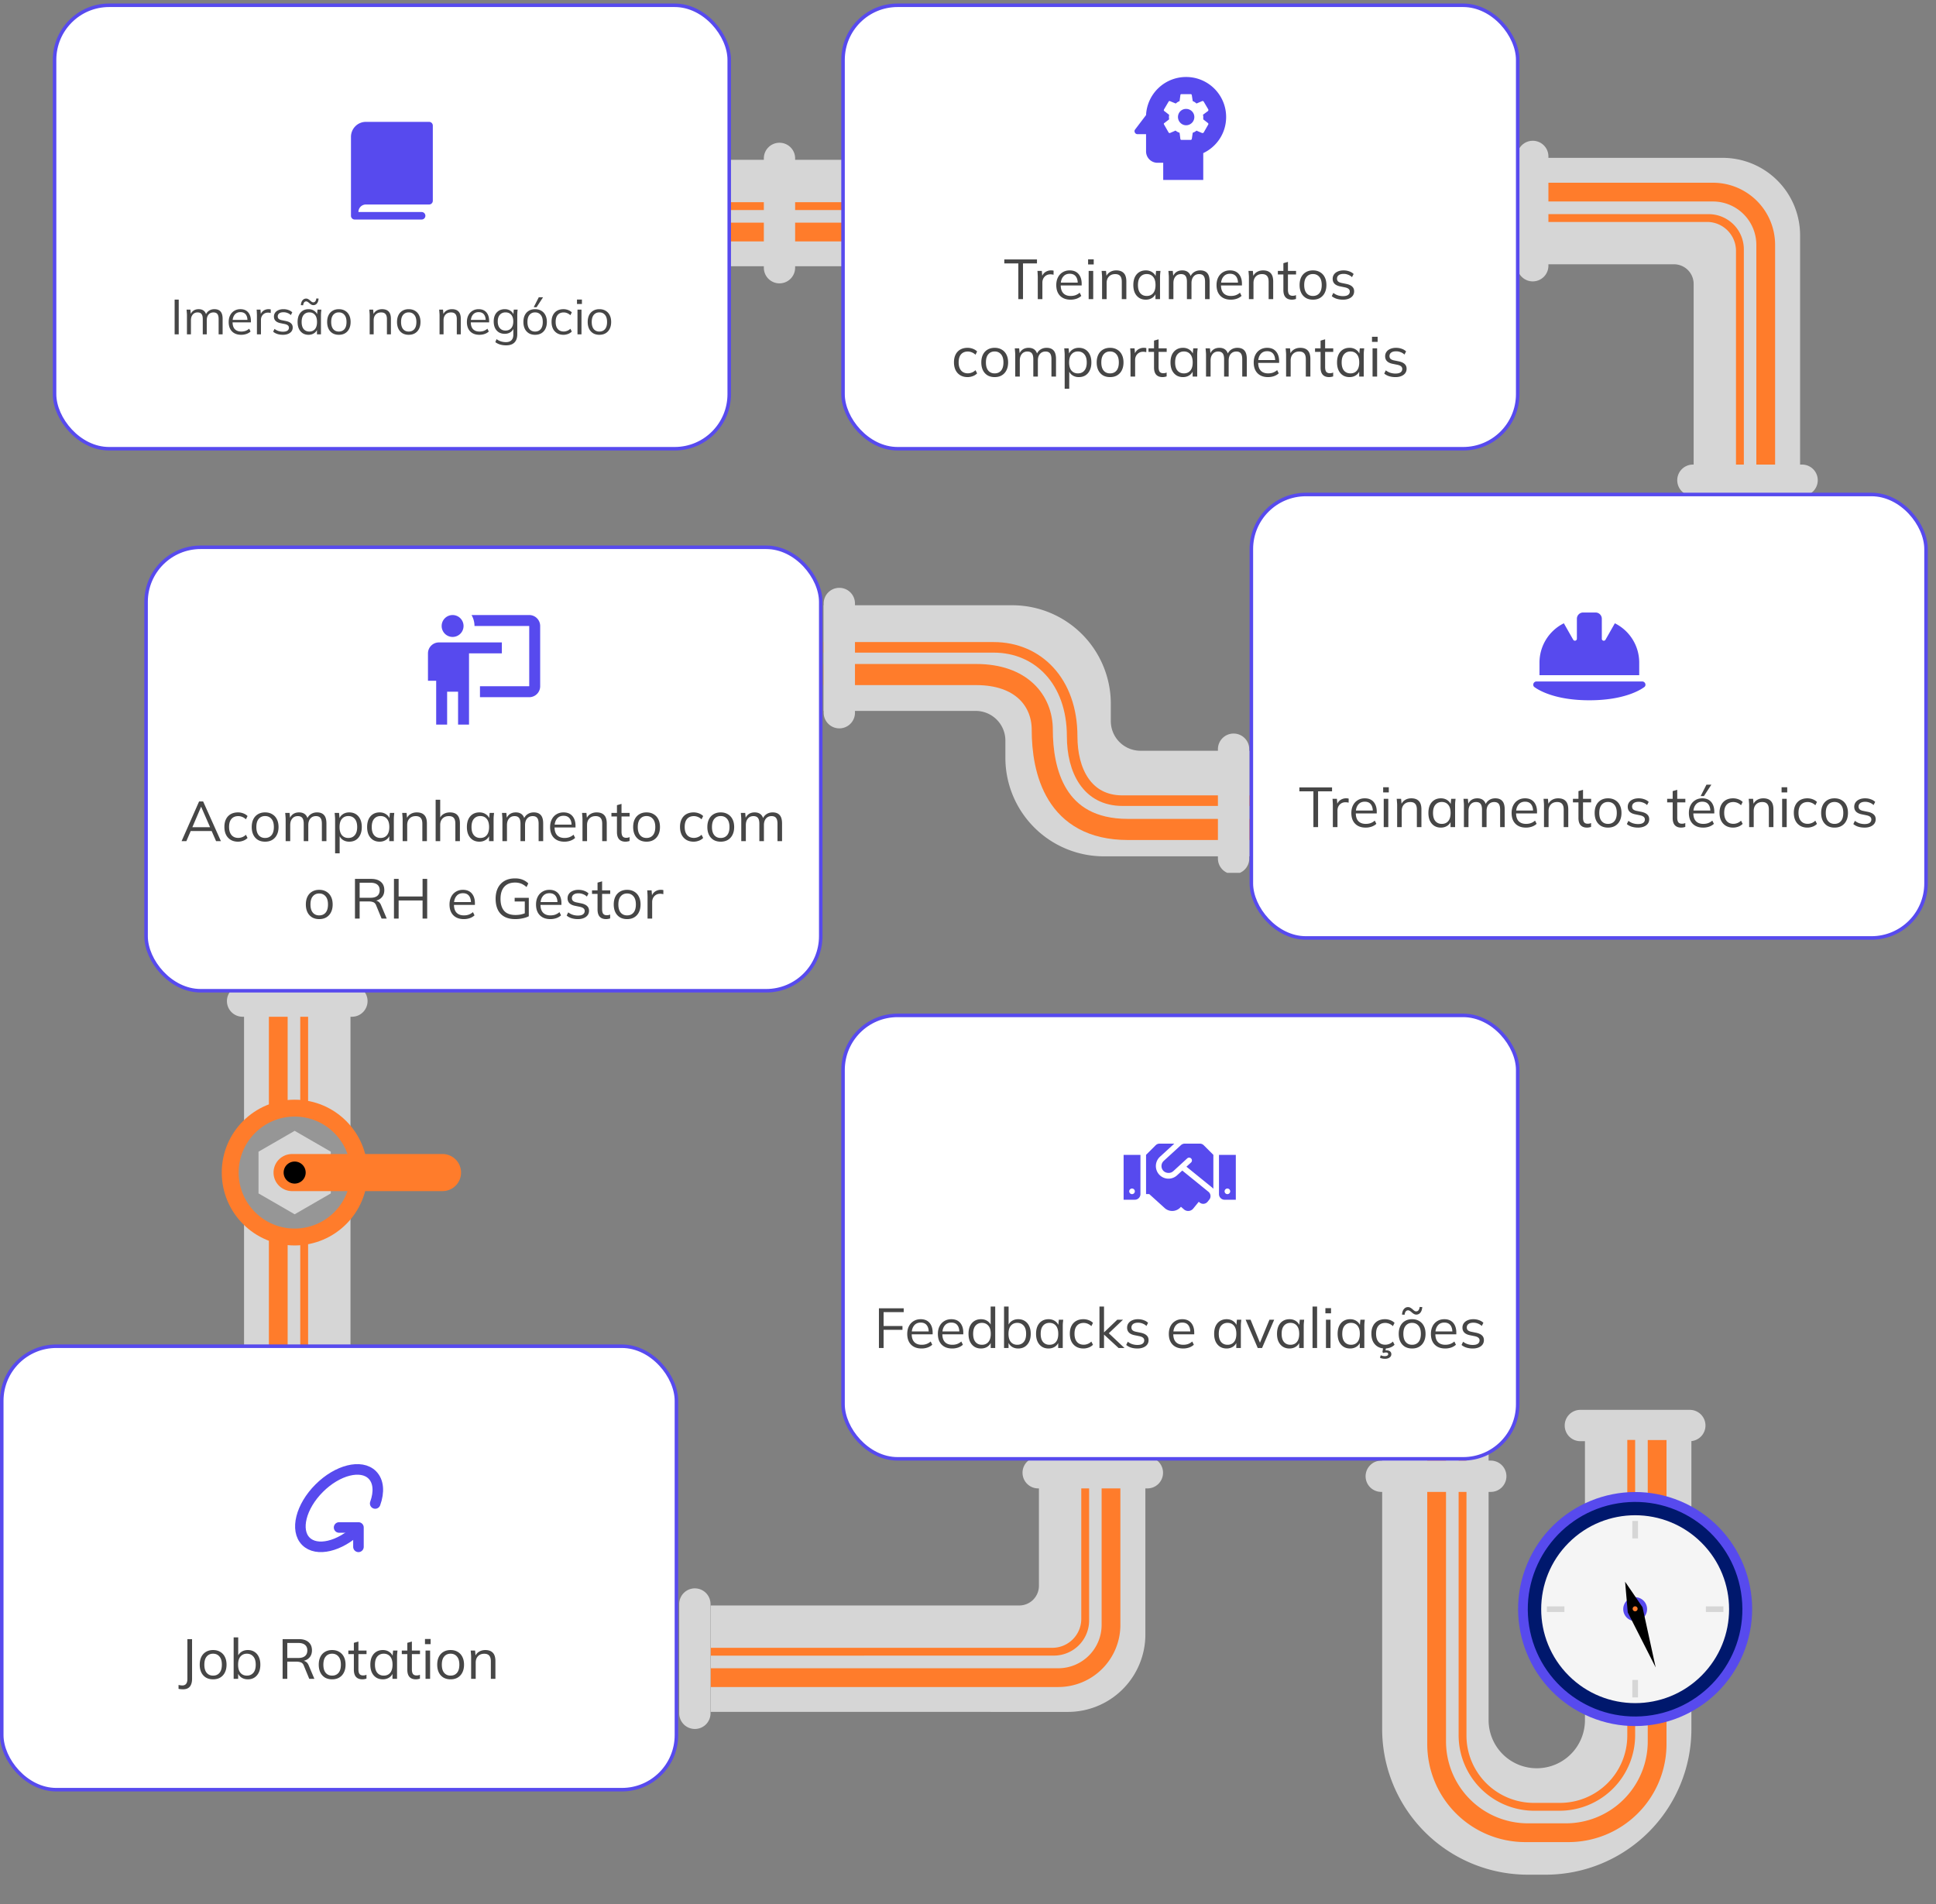
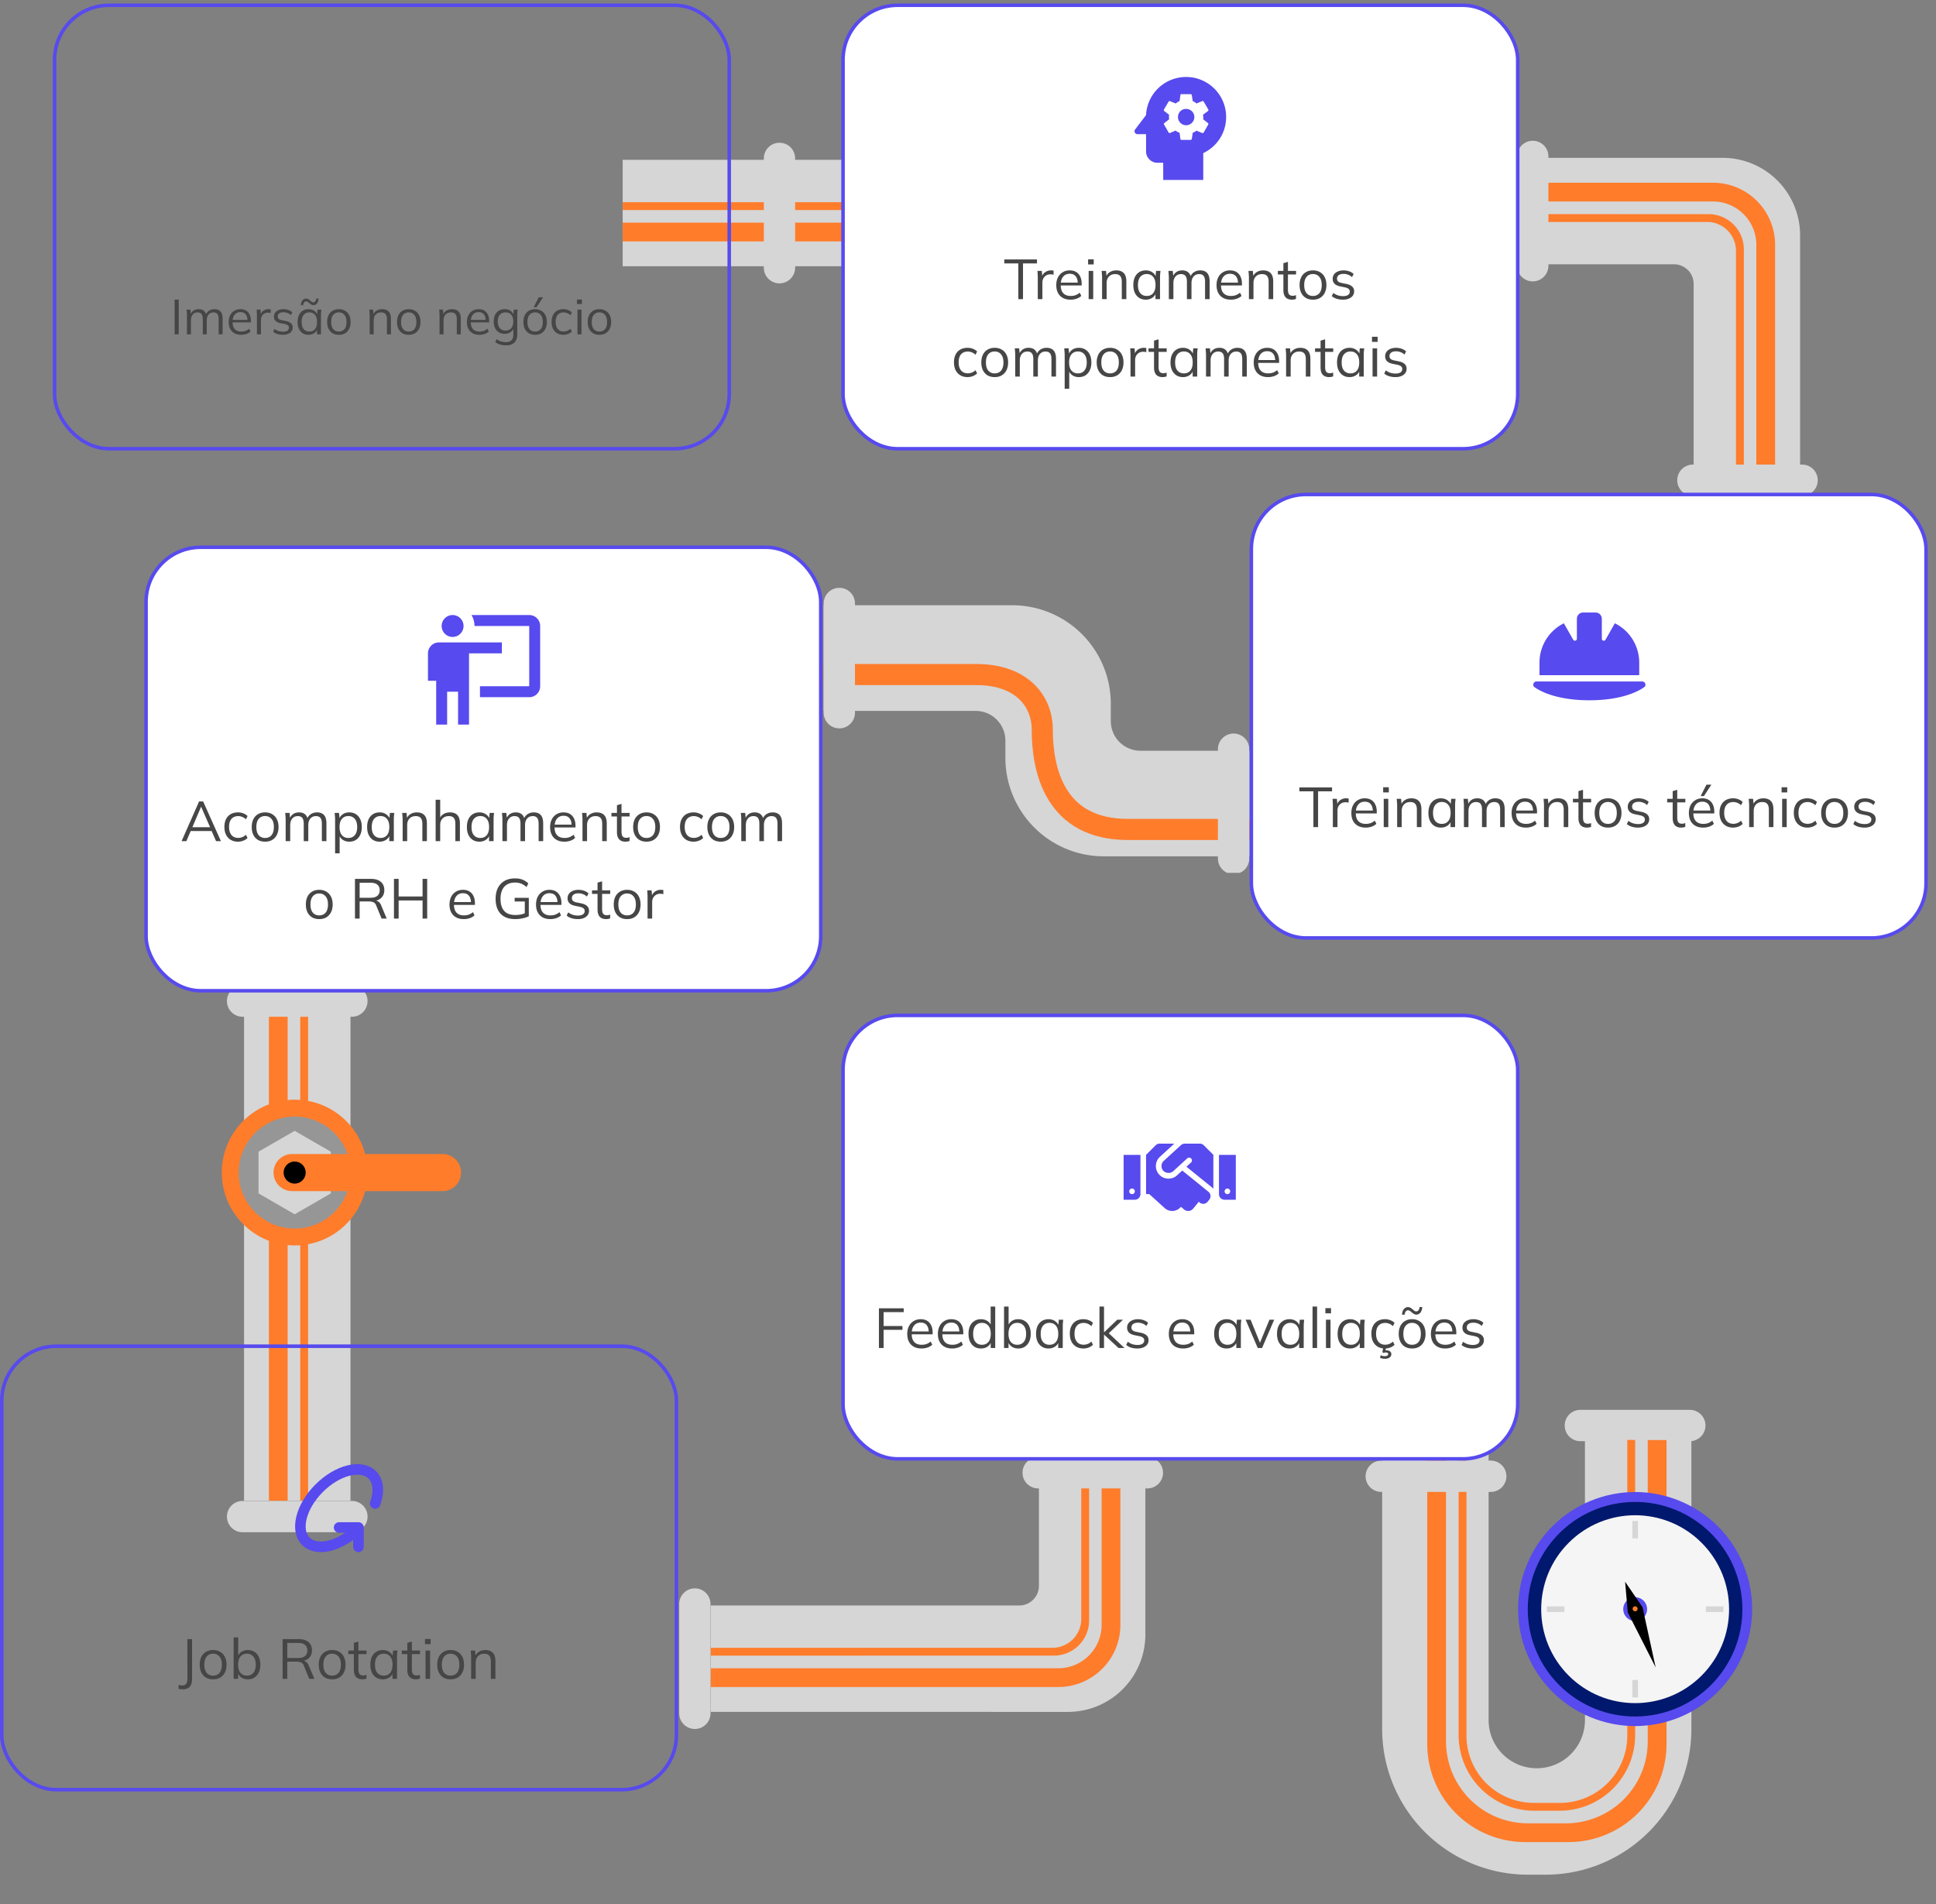
<svg xmlns="http://www.w3.org/2000/svg" viewBox="0 0 550 541" fill="none">
  <rect x="0" y="0" width="550" height="541" fill="#808080" stroke="none" />
  <g id="root">
    <g clip-path="url('#clip0_8878_641')">
      <g clip-path="url('#clip1_8878_641')">
        <path d="M201.89 486.39v-30.23h87.67a5.59 5.59 0 0 0 5.59-5.59V362.9h30.24v101.5a21.999 21.999 0 0 1-22 22l-101.5-.01Z" fill="#D6D6D6" />
        <path d="M201.89 479.33V474h98.77a12.332 12.332 0 0 0 12.3-12.34V362.9h5.33v98.79c0 4.678-1.858 9.165-5.167 12.473a17.635 17.635 0 0 1-12.473 5.167h-98.76Z" fill="#FF7C2B" />
        <path d="M201.89 470.42v-2.23h97.07a8.231 8.231 0 0 0 8.22-8.23V362.9h2.23v97.5a9.997 9.997 0 0 1-10 10l-97.52.02Z" fill="#FF7C2B" />
        <path d="M197.44 451.3a4.455 4.455 0 0 0-1.714.327 4.451 4.451 0 0 0-2.427 2.412 4.444 4.444 0 0 0-.339 1.711v31.06c0 1.178.468 2.307 1.3 3.14a4.455 4.455 0 0 0 6.286.003 4.44 4.44 0 0 0 1.304-3.143v-31.06a4.452 4.452 0 0 0-4.41-4.45ZM290.49 418.45a4.45 4.45 0 0 0 4.45 4.45h31.02c1.18 0 2.312-.469 3.147-1.303a4.454 4.454 0 0 0 0-6.294A4.454 4.454 0 0 0 325.96 414h-31a4.446 4.446 0 0 0-4.47 4.45Z" fill="#D6D6D6" />
      </g>
      <g clip-path="url('#clip2_8878_641')">
        <path d="M69.33 239.9v186.52h30.24V239.9H69.33Z" fill="#D6D6D6" />
        <path d="M76.39 239.9v186.52h5.33V239.9h-5.33ZM85.3 239.9v186.52h2.23V239.9H85.3Z" fill="#FF7C2B" />
        <path d="M104.42 430.87a4.435 4.435 0 0 1-2.731 4.138 4.437 4.437 0 0 1-1.709.342H68.92a4.438 4.438 0 0 1-4.45-4.44 4.452 4.452 0 0 1 4.45-4.45h31.06a4.44 4.44 0 0 1 4.44 4.41ZM104.42 284.44a4.455 4.455 0 0 1-1.297 3.146 4.445 4.445 0 0 1-3.143 1.304H68.92a4.452 4.452 0 0 1-4.45-4.45 4.436 4.436 0 0 1 1.304-3.143 4.455 4.455 0 0 1 1.444-.962A4.456 4.456 0 0 1 68.92 280h31.06a4.438 4.438 0 0 1 4.44 4.44Z" fill="#D6D6D6" />
        <path d="M104.42 333.16c0-11.438-9.272-20.71-20.71-20.71S63 321.722 63 333.16s9.272 20.71 20.71 20.71 20.71-9.272 20.71-20.71Z" fill="#FF7C2B" />
        <path d="M99.62 333.16c0-8.787-7.123-15.91-15.91-15.91-8.787 0-15.91 7.123-15.91 15.91 0 8.787 7.123 15.91 15.91 15.91 8.787 0 15.91-7.123 15.91-15.91Z" fill="#969696" />
        <path d="M73.44 327.23v11.85l10.27 5.93 10.27-5.93v-11.85l-10.27-5.93-10.27 5.93Z" fill="#D6D6D6" />
        <path d="M130.98 333.16a5.267 5.267 0 0 1-5.27 5.27H82.98a5.267 5.267 0 0 1-5.27-5.27 5.268 5.268 0 0 1 5.27-5.27h42.73c1.398 0 2.738.555 3.726 1.544a5.265 5.265 0 0 1 1.544 3.726Z" fill="#FF7C2B" />
        <path d="M86.84 333.16a3.13 3.13 0 1 0-6.26 0 3.13 3.13 0 0 0 6.26 0Z" fill="#000" />
      </g>
      <g clip-path="url('#clip3_8878_641')">
        <path d="M176.9 75.65h186.52V45.41H176.9v30.24Z" fill="#D6D6D6" />
        <path d="M176.9 68.59h186.52v-5.33H176.9v5.33ZM176.9 59.68h186.52v-2.23H176.9v2.23Z" fill="#FF7C2B" />
        <path d="M367.87 40.56a4.436 4.436 0 0 1 4.138 2.732c.226.54.342 1.122.342 1.708v31.06a4.437 4.437 0 0 1-4.44 4.45 4.452 4.452 0 0 1-4.45-4.45V45a4.441 4.441 0 0 1 4.41-4.44ZM221.44 40.56a4.44 4.44 0 0 1 4.45 4.44v31.06a4.452 4.452 0 0 1-4.45 4.45 4.437 4.437 0 0 1-4.105-2.748A4.456 4.456 0 0 1 217 76.06V45a4.439 4.439 0 0 1 4.44-4.44Z" fill="#D6D6D6" />
        <path d="M270.16 40.56c-11.438 0-20.71 9.272-20.71 20.71s9.272 20.71 20.71 20.71 20.71-9.272 20.71-20.71-9.272-20.71-20.71-20.71Z" fill="#574AEE" />
-         <path d="M270.16 45.36c-8.787 0-15.91 7.123-15.91 15.91 0 8.787 7.123 15.91 15.91 15.91 8.787 0 15.91-7.123 15.91-15.91 0-8.787-7.123-15.91-15.91-15.91Z" fill="#FF7C2B" />
        <path d="M264.23 71.54h11.85l5.93-10.27L276.08 51h-11.85l-5.93 10.27 5.93 10.27Z" fill="#D6D6D6" />
        <path d="M270.16 14a5.27 5.27 0 0 1 5.27 5.27V62a5.267 5.267 0 0 1-5.27 5.27 5.268 5.268 0 0 1-5.27-5.27V19.27a5.267 5.267 0 0 1 5.27-5.27Z" fill="#574AEE" />
        <path d="M264.89 48.44h10.54V32.49h-10.54v15.95Z" fill="#574AEE" />
        <path d="M270.16 58.14a3.13 3.13 0 1 0 0 6.26 3.13 3.13 0 0 0 0-6.26Z" fill="#FF7C2B" />
      </g>
      <g clip-path="url('#clip4_8878_641')">
        <path d="M209 171.97h78.57a28 28 0 0 1 28 28v4.91a8.43 8.43 0 0 0 8.43 8.43h66.35v30h-76.73a28 28 0 0 1-28-28v-4.89a8.43 8.43 0 0 0-8.42-8.43h-68.17l-.03-30.02Z" fill="#D6D6D6" />
        <path d="M390.35 235.67h-69.91c-20.76 0-24.34-16.85-24.34-28.33 0-8.22-5.9-15.68-18.74-15.68H209" stroke="#FF7C2B" stroke-width="6" stroke-miterlimit="10" />
-         <path d="M390.35 227.49h-71.47c-10.1 0-14.29-8.64-14.29-18.29 0-15.63-9.71-25.27-22.28-25.27H209" stroke="#FF7C2B" stroke-width="3" stroke-miterlimit="10" />
        <path d="M350.45 208.42c1.18 0 2.312.469 3.147 1.303a4.454 4.454 0 0 1 1.303 3.147v31.06c0 1.18-.469 2.312-1.303 3.147a4.454 4.454 0 0 1-6.294 0A4.454 4.454 0 0 1 346 243.93v-31.06c0-1.18.469-2.312 1.303-3.147a4.454 4.454 0 0 1 3.147-1.303ZM238.45 167.02c1.178 0 2.307.468 3.14 1.3a4.443 4.443 0 0 1 1.3 3.14v31.04a4.437 4.437 0 0 1-2.738 4.111A4.45 4.45 0 0 1 234 202.5v-31.06a4.438 4.438 0 0 1 4.45-4.42Z" fill="#D6D6D6" />
      </g>
      <g clip-path="url('#clip5_8878_641')">
        <path d="M387.89 44.86v30.23h87.67a5.589 5.589 0 0 1 5.59 5.59v87.67h30.24V66.85a22 22 0 0 0-22-22l-101.5.01Z" fill="#D6D6D6" />
        <path d="M387.89 51.92v5.33h98.77a12.33 12.33 0 0 1 12.3 12.34v98.76h5.33V69.56a17.637 17.637 0 0 0-17.64-17.64h-98.76Z" fill="#FF7C2B" />
        <path d="M387.89 60.83v2.23h97.07a8.23 8.23 0 0 1 8.22 8.23v97.06h2.23v-97.5a9.997 9.997 0 0 0-10-10l-97.52-.02Z" fill="#FF7C2B" />
        <path d="M435.48 79.95A4.442 4.442 0 0 1 431 75.5V44.44a4.442 4.442 0 0 1 6.142-4.105 4.437 4.437 0 0 1 2.748 4.105V75.5a4.45 4.45 0 0 1-4.41 4.45ZM476.49 136.45a4.45 4.45 0 0 1 4.45-4.45h31.02c1.18 0 2.312.469 3.147 1.303a4.454 4.454 0 0 1 0 6.294 4.454 4.454 0 0 1-3.147 1.303h-31a4.45 4.45 0 0 1-4.47-4.45Z" fill="#D6D6D6" />
      </g>
      <g clip-path="url('#clip6_8878_641')">
        <path d="M392.66 491.25v-175.4h30.24v172.88a13.68 13.68 0 0 0 4.004 9.676 13.668 13.668 0 0 0 9.676 4.004 13.685 13.685 0 0 0 12.648-8.443 13.68 13.68 0 0 0 1.042-5.237v-79.58h30.24v82.1a41.4 41.4 0 0 1-41.4 41.4h-5a41.39 41.39 0 0 1-41.45-41.4Z" fill="#D6D6D6" />
        <path d="M484.51 405.03c0 1.18-.469 2.312-1.303 3.147a4.454 4.454 0 0 1-3.147 1.303h-31.1a4.432 4.432 0 0 1-3.143-1.304 4.45 4.45 0 0 1-1.297-3.146 4.455 4.455 0 0 1 1.297-3.146 4.44 4.44 0 0 1 3.143-1.304h31.1c1.18 0 2.312.469 3.147 1.303a4.454 4.454 0 0 1 1.303 3.147Z" fill="#D6D6D6" />
        <path d="M405.47 495.54V315.85h5.33v178.93a23.28 23.28 0 0 0 23.28 23.28h10.76a23.272 23.272 0 0 0 23.27-23.28v-85.63h5.33v86.39a27.85 27.85 0 0 1-27.85 27.85h-12.27a27.841 27.841 0 0 1-19.693-8.157 27.84 27.84 0 0 1-8.157-19.693Z" fill="#FF7C2B" />
        <path d="M414.38 493V315.85h2.23v177.27a19.141 19.141 0 0 0 19.13 19.13h7.43a19.133 19.133 0 0 0 19.13-19.13v-84h2.23V493a21.488 21.488 0 0 1-6.291 15.189 21.488 21.488 0 0 1-15.189 6.291h-7.19A21.483 21.483 0 0 1 414.38 493Z" fill="#FF7C2B" />
        <path d="M477.405 426.533c16.923 7.114 24.875 26.6 17.761 43.523-7.114 16.924-26.6 24.876-43.523 17.762-16.924-7.114-24.876-26.6-17.762-43.524 7.114-16.923 26.6-24.875 43.524-17.761Z" fill="#574AEE" />
        <path d="M494.604 452.373c2.68 16.618-8.62 32.263-25.238 34.942-16.619 2.68-32.263-8.62-34.943-25.238-2.68-16.619 8.62-32.263 25.238-34.943 16.619-2.68 32.263 8.62 34.943 25.239Z" fill="#00186D" />
        <path d="M483.403 438.341c10.424 10.424 10.424 27.324 0 37.748-10.424 10.423-27.324 10.423-37.748 0-10.423-10.424-10.423-27.324 0-37.748 10.424-10.424 27.324-10.424 37.748 0Z" fill="#F5F5F5" />
        <path d="M467.921 457.215a3.391 3.391 0 0 0-2.08-3.14 3.383 3.383 0 0 0-3.696.724 3.387 3.387 0 0 0 2.389 5.787 3.383 3.383 0 0 0 2.394-.982 3.38 3.38 0 0 0 .993-2.389Z" fill="#574AEE" />
        <path d="M464.534 482.285v-4.975M464.534 437.104v-4.959M439.463 457.215h4.976M484.629 457.215h4.975" stroke="#D6D6D6" stroke-width="1.605" stroke-miterlimit="10" />
        <path d="m470.36 473.763-7.929-15.633-.754-8.715 4.943 7.222 3.74 17.126Z" fill="#000" />
        <path d="M465.224 457.215a.712.712 0 0 0-.404-.748.696.696 0 0 0-.83.181.716.716 0 0 0-.163.567.709.709 0 0 0 1.159.429.709.709 0 0 0 .238-.429Z" fill="#FF7C2B" />
        <path d="M427.96 419.45a4.44 4.44 0 0 1-4.45 4.44h-31.06a4.44 4.44 0 0 1-3.187-7.586A4.45 4.45 0 0 1 392.41 415h31.06a4.444 4.444 0 0 1 4.49 4.45Z" fill="#D6D6D6" />
      </g>
-       <rect x="15.5" y="1.5" width="191.667" height="126" rx="15.5" fill="#fff" />
-       <path d="M122.958 35.692v21.346c0 .284-.111.555-.309.755-.198.2-.467.313-.747.313h-17.966c-.561 0-1.098.225-1.495.625-.396.4-.619.943-.619 1.51h17.966c.28 0 .549.112.747.312a1.07 1.07 0 0 1 0 1.51 1.05 1.05 0 0 1-.747.312h-19.023a1.05 1.05 0 0 1-.747-.313c-.198-.2-.31-.471-.31-.754V38.894a4.29 4.29 0 0 1 1.239-3.019 4.205 4.205 0 0 1 2.989-1.25h17.966c.28 0 .549.112.747.313.198.2.309.471.309.754Z" fill="#574AEE" />
      <path d="M49.613 95v-9.87h1.162V95h-1.162Zm3.497 0v-5.404c0-.261-.014-.527-.042-.798-.018-.28-.042-.555-.07-.826h1.092l.14 1.54h-.168c.187-.532.48-.943.882-1.232.41-.29.906-.434 1.484-.434.588 0 1.064.14 1.428.42.374.28.626.714.756 1.302h-.21a2.41 2.41 0 0 1 .938-1.26c.448-.308.97-.462 1.568-.462.775 0 1.358.224 1.75.672.392.439.588 1.134.588 2.086V95h-1.134v-4.326c0-.663-.116-1.143-.35-1.442-.233-.308-.606-.462-1.12-.462-.588 0-1.054.205-1.4.616-.336.401-.504.943-.504 1.624V95h-1.134v-4.326c0-.663-.116-1.143-.35-1.442-.233-.308-.606-.462-1.12-.462-.588 0-1.05.205-1.386.616-.336.401-.504.943-.504 1.624V95H53.11Zm15.413.126c-1.101 0-1.97-.317-2.604-.952-.634-.644-.952-1.535-.952-2.674 0-.737.14-1.377.42-1.918.28-.55.672-.975 1.176-1.274.504-.308 1.083-.462 1.736-.462.644 0 1.186.135 1.624.406.439.27.775.658 1.008 1.162.234.495.35 1.083.35 1.764v.42h-5.446v-.714h4.704l-.238.182c0-.747-.168-1.33-.504-1.75-.336-.42-.835-.63-1.498-.63-.7 0-1.246.247-1.638.742-.392.485-.588 1.143-.588 1.974v.126c0 .877.215 1.545.644 2.002.439.448 1.05.672 1.834.672.42 0 .812-.06 1.176-.182.374-.13.728-.34 1.064-.63l.392.798c-.308.299-.7.532-1.176.7a4.578 4.578 0 0 1-1.484.238ZM72.99 95v-5.334c0-.28-.01-.565-.029-.854-.009-.29-.027-.57-.055-.84h1.091l.14 1.708-.195.014c.093-.42.256-.765.49-1.036.233-.27.508-.471.826-.602.317-.14.648-.21.993-.21.14 0 .262.005.365.014.112.01.214.033.308.07l-.014 1.008a1.643 1.643 0 0 0-.393-.084 2.409 2.409 0 0 0-.392-.028c-.41 0-.77.098-1.078.294a1.975 1.975 0 0 0-.686.756c-.149.308-.224.635-.224.98V95H72.99Zm7.383.126c-.56 0-1.083-.075-1.568-.224-.485-.159-.887-.378-1.204-.658l.392-.798c.345.27.719.471 1.12.602.41.13.835.196 1.274.196.56 0 .98-.098 1.26-.294a.976.976 0 0 0 .434-.84c0-.27-.093-.485-.28-.644-.177-.168-.471-.299-.882-.392l-1.302-.266c-.597-.13-1.045-.35-1.344-.658-.299-.317-.448-.719-.448-1.204 0-.41.107-.77.322-1.078.215-.317.527-.565.938-.742.41-.187.891-.28 1.442-.28.513 0 .985.08 1.414.238.439.15.803.369 1.092.658l-.406.784a2.676 2.676 0 0 0-.966-.602 2.986 2.986 0 0 0-1.106-.21c-.55 0-.966.112-1.246.336-.27.215-.406.5-.406.854 0 .27.084.495.252.672.177.168.448.294.812.378l1.302.266c.635.14 1.106.36 1.414.658.317.29.476.681.476 1.176 0 .42-.117.789-.35 1.106-.233.308-.56.546-.98.714-.41.168-.896.252-1.456.252Zm7.281 0c-.625 0-1.171-.145-1.638-.434a3.008 3.008 0 0 1-1.092-1.26c-.252-.541-.378-1.19-.378-1.946 0-.765.126-1.419.378-1.96.262-.541.626-.957 1.092-1.246.467-.29 1.013-.434 1.638-.434.635 0 1.181.163 1.638.49.467.317.775.751.924 1.302h-.168l.154-1.666h1.092l-.084.826c-.018.27-.028.537-.028.798V95h-1.134v-1.652h.154c-.149.55-.457.985-.924 1.302-.466.317-1.008.476-1.624.476Zm.224-.924c.672 0 1.204-.229 1.596-.686.392-.467.588-1.143.588-2.03 0-.896-.196-1.573-.588-2.03-.392-.467-.924-.7-1.596-.7-.662 0-1.194.233-1.596.7-.392.457-.588 1.134-.588 2.03 0 .887.196 1.563.588 2.03.402.457.934.686 1.596.686Zm-1.764-7.462-.644-.042c.047-.597.206-1.055.476-1.372.271-.327.612-.49 1.022-.49.206 0 .392.047.56.14.178.093.378.238.602.434.206.187.369.317.49.392.131.065.257.098.378.098.476 0 .766-.369.868-1.106l.644.042c-.046.597-.205 1.06-.476 1.386a1.247 1.247 0 0 1-1.008.476c-.196 0-.382-.047-.56-.14a3.323 3.323 0 0 1-.616-.448 2.397 2.397 0 0 0-.49-.364.711.711 0 0 0-.378-.112.704.704 0 0 0-.588.294c-.14.187-.233.457-.28.812Zm10.145 8.386c-.672 0-1.26-.145-1.764-.434a3.005 3.005 0 0 1-1.148-1.26c-.27-.55-.406-1.2-.406-1.946 0-.756.135-1.405.406-1.946.27-.541.653-.957 1.148-1.246.504-.299 1.092-.448 1.764-.448.681 0 1.27.15 1.764.448.504.29.891.705 1.162 1.246.28.541.42 1.19.42 1.946 0 .747-.14 1.395-.42 1.946-.27.541-.658.961-1.162 1.26-.495.29-1.083.434-1.764.434Zm0-.924c.672 0 1.204-.229 1.596-.686.392-.467.588-1.143.588-2.03 0-.896-.2-1.573-.602-2.03-.392-.467-.92-.7-1.582-.7-.663 0-1.19.233-1.582.7-.392.457-.588 1.134-.588 2.03 0 .887.196 1.563.588 2.03.392.457.92.686 1.582.686Zm8.764.798v-5.404c0-.261-.014-.527-.042-.798a21.31 21.31 0 0 0-.07-.826h1.092l.14 1.54h-.168c.206-.541.532-.952.98-1.232.458-.29.985-.434 1.582-.434.831 0 1.456.224 1.876.672.43.439.644 1.134.644 2.086V95h-1.134v-4.326c0-.663-.135-1.143-.406-1.442-.261-.308-.672-.462-1.232-.462-.653 0-1.171.2-1.554.602-.382.401-.574.938-.574 1.61V95h-1.134Zm11.087.126c-.672 0-1.26-.145-1.764-.434a3.012 3.012 0 0 1-1.148-1.26c-.27-.55-.406-1.2-.406-1.946 0-.756.136-1.405.406-1.946a2.92 2.92 0 0 1 1.148-1.246c.504-.299 1.092-.448 1.764-.448.682 0 1.27.15 1.764.448.504.29.892.705 1.162 1.246.28.541.42 1.19.42 1.946 0 .747-.14 1.395-.42 1.946-.27.541-.658.961-1.162 1.26-.494.29-1.082.434-1.764.434Zm0-.924c.672 0 1.204-.229 1.596-.686.392-.467.588-1.143.588-2.03 0-.896-.2-1.573-.602-2.03-.392-.467-.919-.7-1.582-.7-.662 0-1.19.233-1.582.7-.392.457-.588 1.134-.588 2.03 0 .887.196 1.563.588 2.03.392.457.92.686 1.582.686Zm8.765.798v-5.404c0-.261-.014-.527-.042-.798-.019-.28-.042-.555-.07-.826h1.092l.14 1.54h-.168c.205-.541.532-.952.98-1.232.457-.29.985-.434 1.582-.434.831 0 1.456.224 1.876.672.429.439.644 1.134.644 2.086V95h-1.134v-4.326c0-.663-.135-1.143-.406-1.442-.261-.308-.672-.462-1.232-.462-.653 0-1.171.2-1.554.602-.383.401-.574.938-.574 1.61V95h-1.134Zm11.325.126c-1.101 0-1.969-.317-2.604-.952-.635-.644-.952-1.535-.952-2.674 0-.737.14-1.377.42-1.918.28-.55.672-.975 1.176-1.274.504-.308 1.083-.462 1.736-.462.644 0 1.185.135 1.624.406.439.27.775.658 1.008 1.162.233.495.35 1.083.35 1.764v.42h-5.446v-.714h4.704l-.238.182c0-.747-.168-1.33-.504-1.75-.336-.42-.835-.63-1.498-.63-.7 0-1.246.247-1.638.742-.392.485-.588 1.143-.588 1.974v.126c0 .877.215 1.545.644 2.002.439.448 1.05.672 1.834.672.42 0 .812-.06 1.176-.182.373-.13.728-.34 1.064-.63l.392.798c-.308.299-.7.532-1.176.7a4.578 4.578 0 0 1-1.484.238Zm7.587 2.996a6.003 6.003 0 0 1-1.68-.224 4.287 4.287 0 0 1-1.386-.686l.336-.854c.29.205.574.369.854.49s.57.21.868.266c.299.065.616.098.952.098.691 0 1.214-.182 1.568-.546.355-.364.532-.882.532-1.554v-2.058h.14c-.149.55-.457.99-.924 1.316-.466.317-1.012.476-1.638.476-.644 0-1.204-.14-1.68-.42a2.956 2.956 0 0 1-1.092-1.218c-.252-.532-.378-1.157-.378-1.876 0-.71.126-1.325.378-1.848a2.861 2.861 0 0 1 1.092-1.204c.476-.29 1.036-.434 1.68-.434.635 0 1.181.159 1.638.476.467.317.775.756.924 1.316l-.14-.14.126-1.526h1.106a12.194 12.194 0 0 0-.112 1.624v5.362c0 1.045-.27 1.834-.812 2.366-.532.532-1.316.798-2.352.798Zm-.168-4.2c.682 0 1.218-.224 1.61-.672.392-.457.588-1.097.588-1.918s-.196-1.456-.588-1.904c-.392-.448-.928-.672-1.61-.672-.672 0-1.208.224-1.61.672-.401.448-.602 1.083-.602 1.904s.201 1.46.602 1.918c.402.448.938.672 1.61.672Zm8.394 1.204c-.672 0-1.26-.145-1.764-.434a2.999 2.999 0 0 1-1.148-1.26c-.271-.55-.406-1.2-.406-1.946 0-.756.135-1.405.406-1.946.27-.541.653-.957 1.148-1.246.504-.299 1.092-.448 1.764-.448.681 0 1.269.15 1.764.448.504.29.891.705 1.162 1.246.28.541.42 1.19.42 1.946 0 .747-.14 1.395-.42 1.946a2.98 2.98 0 0 1-1.162 1.26c-.495.29-1.083.434-1.764.434Zm0-.924c.672 0 1.204-.229 1.596-.686.392-.467.588-1.143.588-2.03 0-.896-.201-1.573-.602-2.03-.392-.467-.92-.7-1.582-.7-.663 0-1.19.233-1.582.7-.392.457-.588 1.134-.588 2.03 0 .887.196 1.563.588 2.03.392.457.919.686 1.582.686Zm-.392-6.916 1.442-2.828h1.218l-1.848 2.828h-.812Zm8.46 7.84c-.691 0-1.293-.15-1.806-.448a3.049 3.049 0 0 1-1.176-1.274c-.271-.55-.406-1.204-.406-1.96 0-.765.14-1.414.42-1.946.28-.541.672-.952 1.176-1.232.513-.28 1.111-.42 1.792-.42.448 0 .882.08 1.302.238.429.159.784.383 1.064.672l-.406.812a2.768 2.768 0 0 0-.924-.602 2.59 2.59 0 0 0-.966-.196c-.728 0-1.293.229-1.694.686-.401.457-.602 1.125-.602 2.002 0 .868.201 1.54.602 2.016.401.476.966.714 1.694.714.308 0 .625-.06.952-.182.336-.121.649-.322.938-.602l.406.798a2.85 2.85 0 0 1-1.078.686 3.693 3.693 0 0 1-1.288.238Zm3.978-.126v-7.028h1.134V95h-1.134Zm-.14-8.624v-1.274h1.4v1.274h-1.4Zm6.359 8.75c-.672 0-1.26-.145-1.764-.434a3.012 3.012 0 0 1-1.148-1.26c-.27-.55-.406-1.2-.406-1.946 0-.756.136-1.405.406-1.946a2.92 2.92 0 0 1 1.148-1.246c.504-.299 1.092-.448 1.764-.448.682 0 1.27.15 1.764.448.504.29.892.705 1.162 1.246.28.541.42 1.19.42 1.946 0 .747-.14 1.395-.42 1.946-.27.541-.658.961-1.162 1.26-.494.29-1.082.434-1.764.434Zm0-.924c.672 0 1.204-.229 1.596-.686.392-.467.588-1.143.588-2.03 0-.896-.2-1.573-.602-2.03-.392-.467-.919-.7-1.582-.7-.662 0-1.19.233-1.582.7-.392.457-.588 1.134-.588 2.03 0 .887.196 1.563.588 2.03.392.457.92.686 1.582.686Z" fill="#464646" />
      <rect x="15.5" y="1.5" width="191.667" height="126" rx="15.5" stroke="#574AEE" />
      <rect x="239.5" y="1.5" width="191.667" height="126" rx="15.5" fill="#fff" />
      <path d="M336.959 30.942c1.267 0 2.34.992 2.34 2.308a2.34 2.34 0 0 1-2.34 2.34c-1.268 0-2.308-1.073-2.308-2.34s.991-2.308 2.308-2.308Zm0-9.067c6.305 0 11.375 5.102 11.375 11.375 0 4.55-2.649 8.434-6.5 10.254v7.621h-11.375V46.25h-1.625a3.239 3.239 0 0 1-3.25-3.25v-4.875h-2.438c-.682 0-1.072-.813-.682-1.316l3.12-4.111a11.378 11.378 0 0 1 11.375-10.823Zm4.875 11.375c0-.26 0-.406-.098-.634l1.446-1.072c.082-.065.147-.293.082-.455l-1.3-2.21c-.082-.146-.309-.228-.455-.146l-1.609.682c-.293-.309-.683-.536-1.056-.682l-.26-1.674c-.049-.228-.13-.309-.358-.309h-2.584c-.162 0-.308.081-.308.309l-.228 1.674a3.153 3.153 0 0 0-1.072.682l-1.674-.682c-.146-.082-.276 0-.374.146l-1.3 2.21c-.081.227-.081.39.081.455l1.365 1.072c0 .228-.048.455-.048.634 0 .211.048.439.048.666l-1.365 1.056c-.162.082-.162.228-.081.39l1.3 2.276c.098.162.228.162.374.162l1.609-.699c.373.309.682.471 1.137.618l.228 1.755c0 .146.146.276.308.276h2.584c.228 0 .309-.13.358-.276l.26-1.755c.373-.147.763-.309 1.056-.602l1.609.683c.146 0 .373 0 .455-.162l1.3-2.276a.357.357 0 0 0-.082-.39l-1.348-1.056v-.666Z" fill="#574AEE" />
      <path d="M289.298 85V74.84h-3.984v-1.12h9.28v1.12h-3.968V85h-1.328Zm5.525 0v-6.096c0-.32-.011-.645-.032-.976a13.79 13.79 0 0 0-.064-.96h1.248l.16 1.952-.224.016c.107-.48.293-.875.56-1.184.267-.31.581-.539.944-.688.363-.16.741-.24 1.136-.24.16 0 .299.005.416.016.128.01.245.037.352.08l-.016 1.152a1.88 1.88 0 0 0-.448-.096 2.758 2.758 0 0 0-.448-.032c-.469 0-.88.112-1.232.336a2.257 2.257 0 0 0-.784.864 2.53 2.53 0 0 0-.256 1.12V85h-1.312Zm9.319.144c-1.259 0-2.251-.363-2.976-1.088-.725-.736-1.088-1.755-1.088-3.056 0-.843.16-1.573.48-2.192.32-.63.768-1.115 1.344-1.456.576-.352 1.237-.528 1.984-.528.736 0 1.355.155 1.856.464.501.31.885.752 1.152 1.328.267.565.4 1.237.4 2.016v.48h-6.224v-.816h5.376l-.272.208c0-.853-.192-1.52-.576-2-.384-.48-.955-.72-1.712-.72-.8 0-1.424.283-1.872.848-.448.555-.672 1.307-.672 2.256v.144c0 1.003.245 1.765.736 2.288.501.512 1.2.768 2.096.768.48 0 .928-.07 1.344-.208a3.77 3.77 0 0 0 1.216-.72l.448.912c-.352.341-.8.608-1.344.8a5.234 5.234 0 0 1-1.696.272Zm5.135-.144v-8.032h1.296V85h-1.296Zm-.16-9.856v-1.456h1.6v1.456h-1.6ZM313.09 85v-6.176a8.86 8.86 0 0 0-.048-.912 27.53 27.53 0 0 0-.08-.944h1.248l.16 1.76h-.192c.234-.619.608-1.088 1.12-1.408.522-.33 1.125-.496 1.808-.496.949 0 1.664.256 2.144.768.49.501.736 1.296.736 2.384V85h-1.296v-4.944c0-.757-.155-1.307-.464-1.648-.299-.352-.768-.528-1.408-.528-.747 0-1.339.23-1.776.688-.438.459-.656 1.072-.656 1.84V85h-1.296Zm12.431.144c-.715 0-1.339-.165-1.872-.496-.534-.341-.95-.821-1.248-1.44-.288-.619-.432-1.36-.432-2.224 0-.875.144-1.621.432-2.24.298-.619.714-1.093 1.248-1.424.533-.33 1.157-.496 1.872-.496.725 0 1.349.187 1.872.56.533.363.885.859 1.056 1.488h-.192l.176-1.904h1.248l-.096.944c-.022.31-.032.613-.032.912V85h-1.296v-1.888h.176a2.553 2.553 0 0 1-1.056 1.488c-.534.363-1.152.544-1.856.544Zm.256-1.056c.768 0 1.376-.261 1.824-.784.448-.533.672-1.307.672-2.32 0-1.024-.224-1.797-.672-2.32-.448-.533-1.056-.8-1.824-.8-.758 0-1.366.267-1.824.8-.448.523-.672 1.296-.672 2.32 0 1.013.224 1.787.672 2.32.458.523 1.066.784 1.824.784Zm6.281.912v-6.176a8.86 8.86 0 0 0-.048-.912c-.021-.32-.048-.635-.08-.944h1.248l.16 1.76h-.192c.214-.608.55-1.077 1.008-1.408.47-.33 1.035-.496 1.696-.496.672 0 1.216.16 1.632.48.427.32.715.816.864 1.488h-.24a2.756 2.756 0 0 1 1.072-1.44c.512-.352 1.11-.528 1.792-.528.886 0 1.552.256 2 .768.448.501.672 1.296.672 2.384V85h-1.296v-4.944c0-.757-.133-1.307-.4-1.648-.266-.352-.693-.528-1.28-.528-.672 0-1.205.235-1.6.704-.384.459-.576 1.077-.576 1.856V85h-1.296v-4.944c0-.757-.133-1.307-.4-1.648-.266-.352-.693-.528-1.28-.528-.672 0-1.2.235-1.584.704-.384.459-.576 1.077-.576 1.856V85h-1.296Zm17.615.144c-1.259 0-2.251-.363-2.976-1.088-.725-.736-1.088-1.755-1.088-3.056 0-.843.16-1.573.48-2.192.32-.63.768-1.115 1.344-1.456.576-.352 1.237-.528 1.984-.528.736 0 1.355.155 1.856.464.501.31.885.752 1.152 1.328.267.565.4 1.237.4 2.016v.48h-6.224v-.816h5.376l-.272.208c0-.853-.192-1.52-.576-2-.384-.48-.955-.72-1.712-.72-.8 0-1.424.283-1.872.848-.448.555-.672 1.307-.672 2.256v.144c0 1.003.245 1.765.736 2.288.501.512 1.2.768 2.096.768.48 0 .928-.07 1.344-.208a3.77 3.77 0 0 0 1.216-.72l.448.912c-.352.341-.8.608-1.344.8a5.234 5.234 0 0 1-1.696.272Zm5.135-.144v-6.176a8.86 8.86 0 0 0-.048-.912c-.021-.32-.048-.635-.08-.944h1.248l.16 1.76h-.192c.235-.619.608-1.088 1.12-1.408.523-.33 1.126-.496 1.808-.496.95 0 1.664.256 2.144.768.491.501.736 1.296.736 2.384V85h-1.296v-4.944c0-.757-.154-1.307-.464-1.648-.298-.352-.768-.528-1.408-.528-.746 0-1.338.23-1.776.688-.437.459-.656 1.072-.656 1.84V85h-1.296Zm12.223.144c-.789 0-1.392-.224-1.808-.672-.416-.459-.624-1.147-.624-2.064v-4.432h-1.568v-1.008h1.568v-2.192l1.296-.368v2.56h2.304v1.008h-2.304v4.288c0 .64.107 1.099.32 1.376.224.267.555.4.992.4.203 0 .384-.016.544-.048.16-.043.304-.09.432-.144v1.088c-.149.064-.33.112-.544.144a2.935 2.935 0 0 1-.608.064Zm5.964 0c-.768 0-1.44-.165-2.016-.496a3.434 3.434 0 0 1-1.312-1.44c-.309-.63-.464-1.37-.464-2.224 0-.864.155-1.605.464-2.224a3.33 3.33 0 0 1 1.312-1.424c.576-.341 1.248-.512 2.016-.512.779 0 1.451.17 2.016.512a3.3 3.3 0 0 1 1.328 1.424c.32.619.48 1.36.48 2.224 0 .853-.16 1.595-.48 2.224a3.4 3.4 0 0 1-1.328 1.44c-.565.33-1.237.496-2.016.496Zm0-1.056c.768 0 1.376-.261 1.824-.784.448-.533.672-1.307.672-2.32 0-1.024-.229-1.797-.688-2.32-.448-.533-1.051-.8-1.808-.8-.757 0-1.36.267-1.808.8-.448.523-.672 1.296-.672 2.32 0 1.013.224 1.787.672 2.32.448.523 1.051.784 1.808.784Zm8.517 1.056a6.06 6.06 0 0 1-1.792-.256c-.555-.181-1.014-.432-1.376-.752l.448-.912c.394.31.821.539 1.28.688.469.15.954.224 1.456.224.64 0 1.12-.112 1.44-.336.33-.235.496-.555.496-.96 0-.31-.107-.555-.32-.736-.203-.192-.539-.341-1.008-.448l-1.488-.304c-.683-.15-1.195-.4-1.536-.752-.342-.363-.512-.821-.512-1.376 0-.47.122-.88.368-1.232.245-.363.602-.645 1.072-.848.469-.213 1.018-.32 1.648-.32.586 0 1.125.09 1.616.272.501.17.917.421 1.248.752l-.464.896a3.058 3.058 0 0 0-1.104-.688 3.416 3.416 0 0 0-1.264-.24c-.63 0-1.104.128-1.424.384-.31.245-.464.57-.464.976 0 .31.096.565.288.768.202.192.512.336.928.432l1.488.304c.725.16 1.264.41 1.616.752.362.33.544.779.544 1.344 0 .48-.134.901-.4 1.264-.267.352-.64.624-1.12.816-.47.192-1.024.288-1.664.288Zm-106.625 22c-.789 0-1.477-.171-2.064-.512a3.484 3.484 0 0 1-1.344-1.456c-.309-.629-.464-1.376-.464-2.24 0-.875.16-1.616.48-2.224a3.298 3.298 0 0 1 1.344-1.408c.587-.32 1.27-.48 2.048-.48.512 0 1.008.09 1.488.272.491.181.896.437 1.216.768l-.464.928a3.164 3.164 0 0 0-1.056-.688 2.956 2.956 0 0 0-1.104-.224c-.832 0-1.477.261-1.936.784-.458.523-.688 1.285-.688 2.288 0 .992.23 1.76.688 2.304.459.544 1.104.816 1.936.816.352 0 .715-.069 1.088-.208a3.011 3.011 0 0 0 1.072-.688l.464.912a3.25 3.25 0 0 1-1.232.784c-.49.181-.981.272-1.472.272Zm7.686 0c-.768 0-1.44-.165-2.016-.496a3.43 3.43 0 0 1-1.312-1.44c-.309-.629-.464-1.371-.464-2.224 0-.864.155-1.605.464-2.224a3.329 3.329 0 0 1 1.312-1.424c.576-.341 1.248-.512 2.016-.512.779 0 1.451.17 2.016.512.576.33 1.019.805 1.328 1.424.32.619.48 1.36.48 2.224 0 .853-.16 1.595-.48 2.224a3.396 3.396 0 0 1-1.328 1.44c-.565.331-1.237.496-2.016.496Zm0-1.056c.768 0 1.376-.261 1.824-.784.448-.533.672-1.307.672-2.32 0-1.024-.229-1.797-.688-2.32-.448-.533-1.051-.8-1.808-.8-.757 0-1.36.267-1.808.8-.448.523-.672 1.296-.672 2.32 0 1.013.224 1.787.672 2.32.448.523 1.051.784 1.808.784Zm5.845.912v-6.176a8.85 8.85 0 0 0-.048-.912 27.53 27.53 0 0 0-.08-.944h1.248l.16 1.76h-.192c.213-.608.549-1.077 1.008-1.408.469-.33 1.034-.496 1.696-.496.672 0 1.216.16 1.632.48.426.32.714.816.864 1.488h-.24a2.75 2.75 0 0 1 1.072-1.44c.512-.352 1.109-.528 1.792-.528.885 0 1.552.256 2 .768.448.501.672 1.296.672 2.384V107h-1.296v-4.944c0-.757-.134-1.307-.4-1.648-.267-.352-.694-.528-1.28-.528-.672 0-1.206.235-1.6.704-.384.459-.576 1.077-.576 1.856V107h-1.296v-4.944c0-.757-.134-1.307-.4-1.648-.267-.352-.694-.528-1.28-.528-.672 0-1.2.235-1.584.704-.384.459-.576 1.077-.576 1.856V107h-1.296Zm14.047 3.456v-9.632a8.85 8.85 0 0 0-.048-.912 27.53 27.53 0 0 0-.08-.944h1.248l.176 1.904h-.192a2.569 2.569 0 0 1 1.04-1.488c.522-.373 1.146-.56 1.872-.56.725 0 1.349.165 1.872.496.533.33.949.805 1.248 1.424.298.619.448 1.365.448 2.24 0 .864-.15 1.605-.448 2.224-.288.619-.699 1.099-1.232 1.44-.534.331-1.163.496-1.888.496-.715 0-1.334-.181-1.856-.544a2.57 2.57 0 0 1-1.04-1.488h.176v5.344h-1.296Zm3.76-4.368c.768 0 1.376-.261 1.824-.784.458-.533.688-1.307.688-2.32 0-1.024-.23-1.797-.688-2.32-.448-.533-1.056-.8-1.824-.8-.758 0-1.366.267-1.824.8-.448.523-.672 1.296-.672 2.32 0 1.013.224 1.787.672 2.32.458.523 1.066.784 1.824.784Zm9.129 1.056c-.768 0-1.44-.165-2.016-.496a3.437 3.437 0 0 1-1.312-1.44c-.309-.629-.464-1.371-.464-2.224 0-.864.155-1.605.464-2.224a3.335 3.335 0 0 1 1.312-1.424c.576-.341 1.248-.512 2.016-.512.779 0 1.451.17 2.016.512.576.33 1.019.805 1.328 1.424.32.619.48 1.36.48 2.224 0 .853-.16 1.595-.48 2.224a3.396 3.396 0 0 1-1.328 1.44c-.565.331-1.237.496-2.016.496Zm0-1.056c.768 0 1.376-.261 1.824-.784.448-.533.672-1.307.672-2.32 0-1.024-.229-1.797-.688-2.32-.448-.533-1.05-.8-1.808-.8-.757 0-1.36.267-1.808.8-.448.523-.672 1.296-.672 2.32 0 1.013.224 1.787.672 2.32.448.523 1.051.784 1.808.784Zm5.813.912v-6.096c0-.32-.011-.645-.032-.976a13.79 13.79 0 0 0-.064-.96h1.248l.16 1.952-.224.016c.107-.48.293-.875.56-1.184.267-.31.581-.539.944-.688.363-.16.741-.24 1.136-.24.16 0 .299.005.416.016.128.01.245.037.352.08l-.016 1.152a1.896 1.896 0 0 0-.448-.096 2.758 2.758 0 0 0-.448-.032c-.469 0-.88.112-1.232.336a2.257 2.257 0 0 0-.784.864 2.529 2.529 0 0 0-.256 1.12V107h-1.312Zm9.114.144c-.789 0-1.392-.224-1.808-.672-.416-.459-.624-1.147-.624-2.064v-4.432h-1.568v-1.008h1.568v-2.192l1.296-.368v2.56h2.304v1.008h-2.304v4.288c0 .64.107 1.099.32 1.376.224.267.555.4.992.4.203 0 .384-.016.544-.048.16-.043.304-.091.432-.144v1.088c-.149.064-.33.112-.544.144a2.914 2.914 0 0 1-.608.064Zm5.802 0c-.715 0-1.339-.165-1.872-.496-.533-.341-.949-.821-1.248-1.44-.288-.619-.432-1.36-.432-2.224 0-.875.144-1.621.432-2.24.299-.619.715-1.093 1.248-1.424.533-.33 1.157-.496 1.872-.496.725 0 1.349.187 1.872.56.533.363.885.859 1.056 1.488h-.192l.176-1.904h1.248l-.096.944c-.021.309-.032.613-.032.912V107h-1.296v-1.888h.176a2.555 2.555 0 0 1-1.056 1.488c-.533.363-1.152.544-1.856.544Zm.256-1.056c.768 0 1.376-.261 1.824-.784.448-.533.672-1.307.672-2.32 0-1.024-.224-1.797-.672-2.32-.448-.533-1.056-.8-1.824-.8-.757 0-1.365.267-1.824.8-.448.523-.672 1.296-.672 2.32 0 1.013.224 1.787.672 2.32.459.523 1.067.784 1.824.784Zm6.282.912v-6.176a8.85 8.85 0 0 0-.048-.912 27.53 27.53 0 0 0-.08-.944h1.248l.16 1.76h-.192c.213-.608.549-1.077 1.008-1.408.469-.33 1.034-.496 1.696-.496.672 0 1.216.16 1.632.48.426.32.714.816.864 1.488h-.24a2.75 2.75 0 0 1 1.072-1.44c.512-.352 1.109-.528 1.792-.528.885 0 1.552.256 2 .768.448.501.672 1.296.672 2.384V107h-1.296v-4.944c0-.757-.134-1.307-.4-1.648-.267-.352-.694-.528-1.28-.528-.672 0-1.206.235-1.6.704-.384.459-.576 1.077-.576 1.856V107h-1.296v-4.944c0-.757-.134-1.307-.4-1.648-.267-.352-.694-.528-1.28-.528-.672 0-1.2.235-1.584.704-.384.459-.576 1.077-.576 1.856V107h-1.296Zm17.615.144c-1.259 0-2.251-.363-2.976-1.088-.726-.736-1.088-1.755-1.088-3.056 0-.843.16-1.573.48-2.192a3.486 3.486 0 0 1 1.344-1.456c.576-.352 1.237-.528 1.984-.528.736 0 1.354.155 1.856.464.501.31.885.752 1.152 1.328.266.565.4 1.237.4 2.016v.48h-6.224v-.816h5.376l-.272.208c0-.853-.192-1.52-.576-2-.384-.48-.955-.72-1.712-.72-.8 0-1.424.283-1.872.848-.448.555-.672 1.307-.672 2.256v.144c0 1.003.245 1.765.736 2.288.501.512 1.2.768 2.096.768.48 0 .928-.069 1.344-.208a3.77 3.77 0 0 0 1.216-.72l.448.912c-.352.341-.8.608-1.344.8a5.246 5.246 0 0 1-1.696.272Zm5.135-.144v-6.176a8.85 8.85 0 0 0-.048-.912 27.53 27.53 0 0 0-.08-.944h1.248l.16 1.76h-.192c.234-.619.608-1.088 1.12-1.408.522-.33 1.125-.496 1.808-.496.949 0 1.664.256 2.144.768.49.501.736 1.296.736 2.384V107h-1.296v-4.944c0-.757-.155-1.307-.464-1.648-.299-.352-.768-.528-1.408-.528-.747 0-1.339.229-1.776.688-.438.459-.656 1.072-.656 1.84V107h-1.296Zm12.223.144c-.79 0-1.392-.224-1.808-.672-.416-.459-.624-1.147-.624-2.064v-4.432h-1.568v-1.008h1.568v-2.192l1.296-.368v2.56h2.304v1.008h-2.304v4.288c0 .64.106 1.099.32 1.376.224.267.554.4.992.4.202 0 .384-.016.544-.048.16-.043.304-.091.432-.144v1.088c-.15.064-.331.112-.544.144a2.928 2.928 0 0 1-.608.064Zm5.802 0c-.715 0-1.339-.165-1.872-.496-.534-.341-.95-.821-1.248-1.44-.288-.619-.432-1.36-.432-2.224 0-.875.144-1.621.432-2.24.298-.619.714-1.093 1.248-1.424.533-.33 1.157-.496 1.872-.496.725 0 1.349.187 1.872.56.533.363.885.859 1.056 1.488h-.192l.176-1.904h1.248l-.096.944c-.022.309-.032.613-.032.912V107h-1.296v-1.888h.176a2.555 2.555 0 0 1-1.056 1.488c-.534.363-1.152.544-1.856.544Zm.256-1.056c.768 0 1.376-.261 1.824-.784.448-.533.672-1.307.672-2.32 0-1.024-.224-1.797-.672-2.32-.448-.533-1.056-.8-1.824-.8-.758 0-1.366.267-1.824.8-.448.523-.672 1.296-.672 2.32 0 1.013.224 1.787.672 2.32.458.523 1.066.784 1.824.784Zm6.281.912v-8.032h1.296V107h-1.296Zm-.16-9.856v-1.456h1.6v1.456h-1.6Zm6.645 10a6.05 6.05 0 0 1-1.792-.256c-.555-.181-1.014-.432-1.376-.752l.448-.912c.394.309.821.539 1.28.688.469.149.954.224 1.456.224.64 0 1.12-.112 1.44-.336.33-.235.496-.555.496-.96 0-.309-.107-.555-.32-.736-.203-.192-.539-.341-1.008-.448l-1.488-.304c-.683-.149-1.195-.4-1.536-.752-.342-.363-.512-.821-.512-1.376 0-.469.122-.88.368-1.232.245-.363.602-.645 1.072-.848.469-.213 1.018-.32 1.648-.32.586 0 1.125.09 1.616.272.501.17.917.421 1.248.752l-.464.896a3.058 3.058 0 0 0-1.104-.688 3.416 3.416 0 0 0-1.264-.24c-.63 0-1.104.128-1.424.384-.31.245-.464.571-.464.976 0 .309.096.565.288.768.202.192.512.336.928.432l1.488.304c.725.16 1.264.411 1.616.752.362.331.544.779.544 1.344 0 .48-.134.901-.4 1.264-.267.352-.64.624-1.12.816-.47.192-1.024.288-1.664.288Z" fill="#464646" />
      <rect x="239.5" y="1.5" width="191.667" height="126" rx="15.5" stroke="#574AEE" />
      <rect x="355.5" y="140.5" width="191.667" height="126" rx="15.5" fill="#fff" />
      <path d="M449.75 174.031c-.979 0-1.771.796-1.771 1.781v5.673a.56.56 0 0 1-1.046.278l-2.656-4.67a12.474 12.474 0 0 0-6.923 11.188v3.563h28.334v-3.696a12.475 12.475 0 0 0-6.923-11.055l-2.656 4.67a.558.558 0 0 1-1.046-.278v-5.673c0-.985-.792-1.781-1.771-1.781h-3.542Zm-13.248 19.594a.92.92 0 0 0-.919.924c0 .262.111.512.321.662 1.201.885 5.866 3.758 15.617 3.758 9.751 0 14.416-2.873 15.617-3.758.21-.155.32-.4.32-.662a.919.919 0 0 0-.918-.924h-30.038Z" fill="#574AEE" />
      <path d="M373.126 235v-10.16h-3.984v-1.12h9.28v1.12h-3.968V235h-1.328Zm5.525 0v-6.096c0-.32-.01-.645-.032-.976a13.18 13.18 0 0 0-.064-.96h1.248l.16 1.952-.224.016c.107-.48.294-.875.56-1.184a2.49 2.49 0 0 1 .944-.688c.363-.16.742-.24 1.136-.24.16 0 .299.005.416.016.128.011.246.037.352.08l-.016 1.152a1.91 1.91 0 0 0-.448-.096 2.792 2.792 0 0 0-.448-.032c-.469 0-.88.112-1.232.336a2.265 2.265 0 0 0-.784.864c-.17.352-.256.725-.256 1.12V235h-1.312Zm9.319.144c-1.259 0-2.251-.363-2.976-1.088-.725-.736-1.088-1.755-1.088-3.056 0-.843.16-1.573.48-2.192a3.484 3.484 0 0 1 1.344-1.456c.576-.352 1.237-.528 1.984-.528.736 0 1.355.155 1.856.464.501.309.885.752 1.152 1.328.267.565.4 1.237.4 2.016v.48h-6.224v-.816h5.376l-.272.208c0-.853-.192-1.52-.576-2-.384-.48-.955-.72-1.712-.72-.8 0-1.424.283-1.872.848-.448.555-.672 1.307-.672 2.256v.144c0 1.003.245 1.765.736 2.288.501.512 1.2.768 2.096.768.48 0 .928-.069 1.344-.208a3.76 3.76 0 0 0 1.216-.72l.448.912c-.352.341-.8.608-1.344.8a5.242 5.242 0 0 1-1.696.272Zm5.135-.144v-8.032h1.296V235h-1.296Zm-.16-9.856v-1.456h1.6v1.456h-1.6Zm3.973 9.856v-6.176a8.85 8.85 0 0 0-.048-.912c-.022-.32-.048-.635-.08-.944h1.248l.16 1.76h-.192c.234-.619.608-1.088 1.12-1.408.522-.331 1.125-.496 1.808-.496.949 0 1.664.256 2.144.768.49.501.736 1.296.736 2.384V235h-1.296v-4.944c0-.757-.155-1.307-.464-1.648-.299-.352-.768-.528-1.408-.528-.747 0-1.339.229-1.776.688-.438.459-.656 1.072-.656 1.84V235h-1.296Zm12.431.144c-.715 0-1.339-.165-1.872-.496-.534-.341-.95-.821-1.248-1.44-.288-.619-.432-1.36-.432-2.224 0-.875.144-1.621.432-2.24.298-.619.714-1.093 1.248-1.424.533-.331 1.157-.496 1.872-.496.725 0 1.349.187 1.872.56.533.363.885.859 1.056 1.488h-.192l.176-1.904h1.248l-.096.944c-.022.309-.032.613-.032.912V235h-1.296v-1.888h.176a2.555 2.555 0 0 1-1.056 1.488c-.534.363-1.152.544-1.856.544Zm.256-1.056c.768 0 1.376-.261 1.824-.784.448-.533.672-1.307.672-2.32 0-1.024-.224-1.797-.672-2.32-.448-.533-1.056-.8-1.824-.8-.758 0-1.366.267-1.824.8-.448.523-.672 1.296-.672 2.32 0 1.013.224 1.787.672 2.32.458.523 1.066.784 1.824.784Zm6.281.912v-6.176a8.85 8.85 0 0 0-.048-.912c-.021-.32-.048-.635-.08-.944h1.248l.16 1.76h-.192c.214-.608.55-1.077 1.008-1.408.47-.331 1.035-.496 1.696-.496.672 0 1.216.16 1.632.48.427.32.715.816.864 1.488h-.24a2.756 2.756 0 0 1 1.072-1.44c.512-.352 1.11-.528 1.792-.528.886 0 1.552.256 2 .768.448.501.672 1.296.672 2.384V235h-1.296v-4.944c0-.757-.133-1.307-.4-1.648-.266-.352-.693-.528-1.28-.528-.672 0-1.205.235-1.6.704-.384.459-.576 1.077-.576 1.856V235h-1.296v-4.944c0-.757-.133-1.307-.4-1.648-.266-.352-.693-.528-1.28-.528-.672 0-1.2.235-1.584.704-.384.459-.576 1.077-.576 1.856V235h-1.296Zm17.615.144c-1.258 0-2.25-.363-2.976-1.088-.725-.736-1.088-1.755-1.088-3.056 0-.843.16-1.573.48-2.192a3.484 3.484 0 0 1 1.344-1.456c.576-.352 1.238-.528 1.984-.528.736 0 1.355.155 1.856.464.502.309.886.752 1.152 1.328.267.565.4 1.237.4 2.016v.48h-6.224v-.816h5.376l-.272.208c0-.853-.192-1.52-.576-2-.384-.48-.954-.72-1.712-.72-.8 0-1.424.283-1.872.848-.448.555-.672 1.307-.672 2.256v.144c0 1.003.246 1.765.736 2.288.502.512 1.2.768 2.096.768.48 0 .928-.069 1.344-.208a3.76 3.76 0 0 0 1.216-.72l.448.912c-.352.341-.8.608-1.344.8a5.237 5.237 0 0 1-1.696.272Zm5.135-.144v-6.176a8.85 8.85 0 0 0-.048-.912c-.021-.32-.048-.635-.08-.944h1.248l.16 1.76h-.192c.235-.619.608-1.088 1.12-1.408.523-.331 1.126-.496 1.808-.496.95 0 1.664.256 2.144.768.491.501.736 1.296.736 2.384V235h-1.296v-4.944c0-.757-.154-1.307-.464-1.648-.298-.352-.768-.528-1.408-.528-.746 0-1.338.229-1.776.688-.437.459-.656 1.072-.656 1.84V235h-1.296Zm12.223.144c-.789 0-1.392-.224-1.808-.672-.416-.459-.624-1.147-.624-2.064v-4.432h-1.568v-1.008h1.568v-2.192l1.296-.368v2.56h2.304v1.008h-2.304v4.288c0 .64.107 1.099.32 1.376.224.267.555.4.992.4.203 0 .384-.016.544-.048.16-.043.304-.091.432-.144v1.088c-.149.064-.33.112-.544.144a2.914 2.914 0 0 1-.608.064Zm5.964 0c-.768 0-1.44-.165-2.016-.496a3.43 3.43 0 0 1-1.312-1.44c-.309-.629-.464-1.371-.464-2.224 0-.864.155-1.605.464-2.224a3.33 3.33 0 0 1 1.312-1.424c.576-.341 1.248-.512 2.016-.512.779 0 1.451.171 2.016.512a3.3 3.3 0 0 1 1.328 1.424c.32.619.48 1.36.48 2.224 0 .853-.16 1.595-.48 2.224a3.396 3.396 0 0 1-1.328 1.44c-.565.331-1.237.496-2.016.496Zm0-1.056c.768 0 1.376-.261 1.824-.784.448-.533.672-1.307.672-2.32 0-1.024-.229-1.797-.688-2.32-.448-.533-1.051-.8-1.808-.8-.757 0-1.36.267-1.808.8-.448.523-.672 1.296-.672 2.32 0 1.013.224 1.787.672 2.32.448.523 1.051.784 1.808.784Zm8.517 1.056a6.05 6.05 0 0 1-1.792-.256c-.555-.181-1.014-.432-1.376-.752l.448-.912c.394.309.821.539 1.28.688.469.149.954.224 1.456.224.64 0 1.12-.112 1.44-.336.33-.235.496-.555.496-.96 0-.309-.107-.555-.32-.736-.203-.192-.539-.341-1.008-.448l-1.488-.304c-.683-.149-1.195-.4-1.536-.752-.342-.363-.512-.821-.512-1.376 0-.469.122-.88.368-1.232.245-.363.602-.645 1.072-.848.469-.213 1.018-.32 1.648-.32a4.64 4.64 0 0 1 1.616.272c.501.171.917.421 1.248.752l-.464.896a3.058 3.058 0 0 0-1.104-.688 3.416 3.416 0 0 0-1.264-.24c-.63 0-1.104.128-1.424.384-.31.245-.464.571-.464.976 0 .309.096.565.288.768.202.192.512.336.928.432l1.488.304c.725.16 1.264.411 1.616.752.362.331.544.779.544 1.344 0 .48-.134.901-.4 1.264-.267.352-.64.624-1.12.816-.47.192-1.024.288-1.664.288Zm12.285 0c-.789 0-1.392-.224-1.808-.672-.416-.459-.624-1.147-.624-2.064v-4.432h-1.568v-1.008h1.568v-2.192l1.296-.368v2.56h2.304v1.008h-2.304v4.288c0 .64.107 1.099.32 1.376.224.267.555.4.992.4.203 0 .384-.016.544-.048.16-.043.304-.091.432-.144v1.088a2.229 2.229 0 0 1-.544.144 2.921 2.921 0 0 1-.608.064Zm6.236 0c-1.259 0-2.251-.363-2.976-1.088-.726-.736-1.088-1.755-1.088-3.056 0-.843.16-1.573.48-2.192a3.484 3.484 0 0 1 1.344-1.456c.576-.352 1.237-.528 1.984-.528.736 0 1.354.155 1.856.464.501.309.885.752 1.152 1.328.266.565.4 1.237.4 2.016v.48h-6.224v-.816h5.376l-.272.208c0-.853-.192-1.52-.576-2-.384-.48-.955-.72-1.712-.72-.8 0-1.424.283-1.872.848-.448.555-.672 1.307-.672 2.256v.144c0 1.003.245 1.765.736 2.288.501.512 1.2.768 2.096.768.48 0 .928-.069 1.344-.208a3.77 3.77 0 0 0 1.216-.72l.448.912c-.352.341-.8.608-1.344.8a5.246 5.246 0 0 1-1.696.272Zm-.72-8.96 1.648-3.232h1.392l-2.112 3.232h-.928Zm9.231 8.96c-.79 0-1.478-.171-2.064-.512a3.484 3.484 0 0 1-1.344-1.456c-.31-.629-.464-1.376-.464-2.24 0-.875.16-1.616.48-2.224a3.298 3.298 0 0 1 1.344-1.408c.586-.32 1.269-.48 2.048-.48.512 0 1.008.091 1.488.272.49.181.896.437 1.216.768l-.464.928a3.164 3.164 0 0 0-1.056-.688 2.97 2.97 0 0 0-1.104-.224c-.832 0-1.478.261-1.936.784-.459.523-.688 1.285-.688 2.288 0 .992.229 1.76.688 2.304.458.544 1.104.816 1.936.816a3.11 3.11 0 0 0 1.088-.208 3.02 3.02 0 0 0 1.072-.688l.464.912a3.265 3.265 0 0 1-1.232.784 4.233 4.233 0 0 1-1.472.272Zm4.546-.144v-6.176a8.85 8.85 0 0 0-.048-.912c-.022-.32-.048-.635-.08-.944h1.248l.16 1.76h-.192c.234-.619.608-1.088 1.12-1.408.522-.331 1.125-.496 1.808-.496.949 0 1.664.256 2.144.768.49.501.736 1.296.736 2.384V235h-1.296v-4.944c0-.757-.155-1.307-.464-1.648-.299-.352-.768-.528-1.408-.528-.747 0-1.339.229-1.776.688-.438.459-.656 1.072-.656 1.84V235h-1.296Zm9.375 0v-8.032h1.296V235h-1.296Zm-.16-9.856v-1.456h1.6v1.456h-1.6Zm7.348 10c-.789 0-1.477-.171-2.064-.512a3.484 3.484 0 0 1-1.344-1.456c-.309-.629-.464-1.376-.464-2.24 0-.875.16-1.616.48-2.224a3.298 3.298 0 0 1 1.344-1.408c.587-.32 1.269-.48 2.048-.48.512 0 1.008.091 1.488.272.491.181.896.437 1.216.768l-.464.928a3.164 3.164 0 0 0-1.056-.688 2.962 2.962 0 0 0-1.104-.224c-.832 0-1.477.261-1.936.784-.459.523-.688 1.285-.688 2.288 0 .992.229 1.76.688 2.304.459.544 1.104.816 1.936.816.352 0 .715-.069 1.088-.208a3.02 3.02 0 0 0 1.072-.688l.464.912a3.257 3.257 0 0 1-1.232.784 4.229 4.229 0 0 1-1.472.272Zm7.686 0c-.768 0-1.44-.165-2.016-.496a3.424 3.424 0 0 1-1.312-1.44c-.31-.629-.464-1.371-.464-2.224 0-.864.154-1.605.464-2.224a3.325 3.325 0 0 1 1.312-1.424c.576-.341 1.248-.512 2.016-.512.778 0 1.45.171 2.016.512a3.305 3.305 0 0 1 1.328 1.424c.32.619.48 1.36.48 2.224 0 .853-.16 1.595-.48 2.224a3.403 3.403 0 0 1-1.328 1.44c-.566.331-1.238.496-2.016.496Zm0-1.056c.768 0 1.376-.261 1.824-.784.448-.533.672-1.307.672-2.32 0-1.024-.23-1.797-.688-2.32-.448-.533-1.051-.8-1.808-.8-.758 0-1.36.267-1.808.8-.448.523-.672 1.296-.672 2.32 0 1.013.224 1.787.672 2.32.448.523 1.05.784 1.808.784Zm8.516 1.056c-.64 0-1.237-.085-1.792-.256-.554-.181-1.013-.432-1.376-.752l.448-.912c.395.309.822.539 1.28.688.47.149.955.224 1.456.224.64 0 1.12-.112 1.44-.336.331-.235.496-.555.496-.96 0-.309-.106-.555-.32-.736-.202-.192-.538-.341-1.008-.448l-1.488-.304c-.682-.149-1.194-.4-1.536-.752-.341-.363-.512-.821-.512-1.376 0-.469.123-.88.368-1.232.246-.363.603-.645 1.072-.848.47-.213 1.019-.32 1.648-.32.587 0 1.126.091 1.616.272.502.171.918.421 1.248.752l-.464.896a3.058 3.058 0 0 0-1.104-.688 3.408 3.408 0 0 0-1.264-.24c-.629 0-1.104.128-1.424.384a1.185 1.185 0 0 0-.464.976c0 .309.096.565.288.768.203.192.512.336.928.432l1.488.304c.726.16 1.264.411 1.616.752.363.331.544.779.544 1.344 0 .48-.133.901-.4 1.264-.266.352-.64.624-1.12.816-.469.192-1.024.288-1.664.288Z" fill="#464646" />
      <rect x="355.5" y="140.5" width="191.667" height="126" rx="15.5" stroke="#574AEE" />
      <rect x="41.5" y="155.5" width="191.667" height="126" rx="15.5" fill="#fff" />
      <path d="M150.349 198.094a3.11 3.11 0 0 0 3.109-3.113v-17.119a3.112 3.112 0 0 0-3.109-3.112H133.96a6.26 6.26 0 0 1 .84 3.112h15.549v17.119h-13.994v3.113m6.219-15.563v3.113h-9.329v20.231h-3.11v-9.338h-3.109v9.338h-3.11v-12.45h-2.333v-7.781a3.115 3.115 0 0 1 3.11-3.113h17.881Zm-10.884-4.669a3.109 3.109 0 1 1-6.219 0 3.108 3.108 0 1 1 6.219 0Z" fill="#574AEE" />
      <path d="m51.582 239 4.976-11.28h1.152L62.766 239H61.39l-1.408-3.216.592.336h-6.896l.64-.336L52.942 239h-1.36Zm5.536-9.76-2.592 6.08-.384-.288h5.952l-.288.288-2.656-6.08h-.032Zm10.504 9.904c-.79 0-1.478-.171-2.064-.512a3.484 3.484 0 0 1-1.344-1.456c-.31-.629-.464-1.376-.464-2.24 0-.875.16-1.616.48-2.224a3.298 3.298 0 0 1 1.344-1.408c.586-.32 1.27-.48 2.048-.48.512 0 1.008.091 1.488.272.49.181.896.437 1.216.768l-.464.928a3.164 3.164 0 0 0-1.056-.688 2.965 2.965 0 0 0-1.104-.224c-.832 0-1.478.261-1.936.784-.459.523-.688 1.285-.688 2.288 0 .992.23 1.76.688 2.304.458.544 1.104.816 1.936.816.352 0 .714-.069 1.088-.208a3.017 3.017 0 0 0 1.072-.688l.464.912c-.33.341-.742.603-1.232.784a4.23 4.23 0 0 1-1.472.272Zm7.685 0c-.768 0-1.44-.165-2.016-.496a3.43 3.43 0 0 1-1.312-1.44c-.309-.629-.464-1.371-.464-2.224 0-.864.155-1.605.464-2.224a3.33 3.33 0 0 1 1.312-1.424c.576-.341 1.248-.512 2.016-.512.78 0 1.451.171 2.016.512a3.301 3.301 0 0 1 1.328 1.424c.32.619.48 1.36.48 2.224 0 .853-.16 1.595-.48 2.224a3.398 3.398 0 0 1-1.328 1.44c-.565.331-1.237.496-2.016.496Zm0-1.056c.768 0 1.376-.261 1.824-.784.448-.533.672-1.307.672-2.32 0-1.024-.229-1.797-.688-2.32-.448-.533-1.05-.8-1.808-.8-.757 0-1.36.267-1.808.8-.448.523-.672 1.296-.672 2.32 0 1.013.224 1.787.672 2.32.448.523 1.051.784 1.808.784Zm5.845.912v-6.176a8.85 8.85 0 0 0-.048-.912c-.021-.32-.048-.635-.08-.944h1.248l.16 1.76h-.192c.213-.608.55-1.077 1.008-1.408.47-.331 1.035-.496 1.696-.496.672 0 1.216.16 1.632.48.427.32.715.816.864 1.488h-.24a2.754 2.754 0 0 1 1.072-1.44c.512-.352 1.11-.528 1.792-.528.885 0 1.552.256 2 .768.448.501.672 1.296.672 2.384V239H91.44v-4.944c0-.757-.133-1.307-.4-1.648-.267-.352-.693-.528-1.28-.528-.672 0-1.205.235-1.6.704-.384.459-.576 1.077-.576 1.856V239h-1.296v-4.944c0-.757-.133-1.307-.4-1.648-.267-.352-.693-.528-1.28-.528-.672 0-1.2.235-1.584.704-.384.459-.576 1.077-.576 1.856V239h-1.296Zm14.047 3.456v-9.632a8.85 8.85 0 0 0-.048-.912c-.021-.32-.048-.635-.08-.944h1.248l.176 1.904h-.192a2.574 2.574 0 0 1 1.04-1.488c.523-.373 1.147-.56 1.872-.56.725 0 1.349.165 1.872.496.533.331.949.805 1.248 1.424.299.619.448 1.365.448 2.24 0 .864-.149 1.605-.448 2.224-.288.619-.699 1.099-1.232 1.44-.533.331-1.163.496-1.888.496-.715 0-1.333-.181-1.856-.544a2.574 2.574 0 0 1-1.04-1.488h.176v5.344h-1.296Zm3.76-4.368c.768 0 1.376-.261 1.824-.784.459-.533.688-1.307.688-2.32 0-1.024-.229-1.797-.688-2.32-.448-.533-1.056-.8-1.824-.8-.757 0-1.365.267-1.824.8-.448.523-.672 1.296-.672 2.32 0 1.013.224 1.787.672 2.32.459.523 1.067.784 1.824.784Zm8.89 1.056c-.715 0-1.339-.165-1.872-.496-.534-.341-.95-.821-1.248-1.44-.288-.619-.432-1.36-.432-2.224 0-.875.144-1.621.432-2.24.298-.619.714-1.093 1.248-1.424.533-.331 1.157-.496 1.872-.496.725 0 1.349.187 1.872.56.533.363.885.859 1.056 1.488h-.192l.176-1.904h1.248l-.096.944c-.022.309-.032.613-.032.912V239h-1.296v-1.888h.176a2.555 2.555 0 0 1-1.056 1.488c-.534.363-1.152.544-1.856.544Zm.256-1.056c.768 0 1.376-.261 1.824-.784.448-.533.672-1.307.672-2.32 0-1.024-.224-1.797-.672-2.32-.448-.533-1.056-.8-1.824-.8-.758 0-1.366.267-1.824.8-.448.523-.672 1.296-.672 2.32 0 1.013.224 1.787.672 2.32.458.523 1.066.784 1.824.784Zm6.281.912v-6.176a8.85 8.85 0 0 0-.048-.912c-.021-.32-.048-.635-.08-.944h1.248l.16 1.76h-.192c.235-.619.608-1.088 1.12-1.408.523-.331 1.126-.496 1.808-.496.95 0 1.664.256 2.144.768.491.501.736 1.296.736 2.384V239h-1.296v-4.944c0-.757-.154-1.307-.464-1.648-.298-.352-.768-.528-1.408-.528-.746 0-1.338.229-1.776.688-.437.459-.656 1.072-.656 1.84V239h-1.296Zm9.375 0v-11.776h1.296v5.52h-.208c.224-.629.598-1.104 1.12-1.424.534-.331 1.147-.496 1.84-.496.96 0 1.675.261 2.144.784.47.512.704 1.291.704 2.336V239h-1.296v-4.976c0-.747-.149-1.291-.448-1.632-.288-.341-.757-.512-1.408-.512-.746 0-1.344.229-1.792.688-.437.459-.656 1.061-.656 1.808V239h-1.296Zm12.431.144c-.714 0-1.338-.165-1.872-.496-.533-.341-.949-.821-1.248-1.44-.288-.619-.432-1.36-.432-2.224 0-.875.144-1.621.432-2.24.299-.619.715-1.093 1.248-1.424.534-.331 1.158-.496 1.872-.496.726 0 1.35.187 1.872.56.534.363.886.859 1.056 1.488h-.192l.176-1.904h1.248l-.096.944c-.021.309-.032.613-.032.912V239h-1.296v-1.888h.176a2.546 2.546 0 0 1-1.056 1.488c-.533.363-1.152.544-1.856.544Zm.256-1.056c.768 0 1.376-.261 1.824-.784.448-.533.672-1.307.672-2.32 0-1.024-.224-1.797-.672-2.32-.448-.533-1.056-.8-1.824-.8-.757 0-1.365.267-1.824.8-.448.523-.672 1.296-.672 2.32 0 1.013.224 1.787.672 2.32.459.523 1.067.784 1.824.784Zm6.282.912v-6.176a8.85 8.85 0 0 0-.048-.912c-.021-.32-.048-.635-.08-.944h1.248l.16 1.76h-.192c.213-.608.549-1.077 1.008-1.408.469-.331 1.035-.496 1.696-.496.672 0 1.216.16 1.632.48.427.32.715.816.864 1.488h-.24a2.756 2.756 0 0 1 1.072-1.44c.512-.352 1.109-.528 1.792-.528.885 0 1.552.256 2 .768.448.501.672 1.296.672 2.384V239h-1.296v-4.944c0-.757-.133-1.307-.4-1.648-.267-.352-.693-.528-1.28-.528-.672 0-1.205.235-1.6.704-.384.459-.576 1.077-.576 1.856V239h-1.296v-4.944c0-.757-.133-1.307-.4-1.648-.267-.352-.693-.528-1.28-.528-.672 0-1.2.235-1.584.704-.384.459-.576 1.077-.576 1.856V239h-1.296Zm17.615.144c-1.259 0-2.251-.363-2.976-1.088-.725-.736-1.088-1.755-1.088-3.056 0-.843.16-1.573.48-2.192a3.484 3.484 0 0 1 1.344-1.456c.576-.352 1.237-.528 1.984-.528.736 0 1.355.155 1.856.464.501.309.885.752 1.152 1.328.267.565.4 1.237.4 2.016v.48h-6.224v-.816h5.376l-.272.208c0-.853-.192-1.52-.576-2-.384-.48-.955-.72-1.712-.72-.8 0-1.424.283-1.872.848-.448.555-.672 1.307-.672 2.256v.144c0 1.003.245 1.765.736 2.288.501.512 1.2.768 2.096.768.48 0 .928-.069 1.344-.208a3.76 3.76 0 0 0 1.216-.72l.448.912c-.352.341-.8.608-1.344.8a5.242 5.242 0 0 1-1.696.272Zm5.135-.144v-6.176a8.85 8.85 0 0 0-.048-.912c-.021-.32-.048-.635-.08-.944h1.248l.16 1.76h-.192c.235-.619.608-1.088 1.12-1.408.523-.331 1.125-.496 1.808-.496.949 0 1.664.256 2.144.768.491.501.736 1.296.736 2.384V239h-1.296v-4.944c0-.757-.155-1.307-.464-1.648-.299-.352-.768-.528-1.408-.528-.747 0-1.339.229-1.776.688-.437.459-.656 1.072-.656 1.84V239h-1.296Zm12.223.144c-.789 0-1.392-.224-1.808-.672-.416-.459-.624-1.147-.624-2.064v-4.432h-1.568v-1.008h1.568v-2.192l1.296-.368v2.56h2.304v1.008h-2.304v4.288c0 .64.107 1.099.32 1.376.224.267.555.4.992.4.203 0 .384-.016.544-.048.16-.043.304-.091.432-.144v1.088a2.229 2.229 0 0 1-.544.144 2.921 2.921 0 0 1-.608.064Zm5.964 0c-.768 0-1.44-.165-2.016-.496a3.424 3.424 0 0 1-1.312-1.44c-.31-.629-.464-1.371-.464-2.224 0-.864.154-1.605.464-2.224a3.325 3.325 0 0 1 1.312-1.424c.576-.341 1.248-.512 2.016-.512.778 0 1.45.171 2.016.512a3.305 3.305 0 0 1 1.328 1.424c.32.619.48 1.36.48 2.224 0 .853-.16 1.595-.48 2.224a3.403 3.403 0 0 1-1.328 1.44c-.566.331-1.238.496-2.016.496Zm0-1.056c.768 0 1.376-.261 1.824-.784.448-.533.672-1.307.672-2.32 0-1.024-.23-1.797-.688-2.32-.448-.533-1.051-.8-1.808-.8-.758 0-1.36.267-1.808.8-.448.523-.672 1.296-.672 2.32 0 1.013.224 1.787.672 2.32.448.523 1.05.784 1.808.784Zm13.392 1.056c-.789 0-1.477-.171-2.064-.512a3.484 3.484 0 0 1-1.344-1.456c-.309-.629-.464-1.376-.464-2.24 0-.875.16-1.616.48-2.224a3.298 3.298 0 0 1 1.344-1.408c.587-.32 1.27-.48 2.048-.48.512 0 1.008.091 1.488.272.491.181.896.437 1.216.768l-.464.928a3.164 3.164 0 0 0-1.056-.688 2.962 2.962 0 0 0-1.104-.224c-.832 0-1.477.261-1.936.784-.458.523-.688 1.285-.688 2.288 0 .992.23 1.76.688 2.304.459.544 1.104.816 1.936.816.352 0 .715-.069 1.088-.208a3.011 3.011 0 0 0 1.072-.688l.464.912a3.25 3.25 0 0 1-1.232.784c-.49.181-.981.272-1.472.272Zm7.686 0c-.768 0-1.44-.165-2.016-.496a3.43 3.43 0 0 1-1.312-1.44c-.309-.629-.464-1.371-.464-2.224 0-.864.155-1.605.464-2.224a3.33 3.33 0 0 1 1.312-1.424c.576-.341 1.248-.512 2.016-.512.779 0 1.451.171 2.016.512a3.3 3.3 0 0 1 1.328 1.424c.32.619.48 1.36.48 2.224 0 .853-.16 1.595-.48 2.224a3.396 3.396 0 0 1-1.328 1.44c-.565.331-1.237.496-2.016.496Zm0-1.056c.768 0 1.376-.261 1.824-.784.448-.533.672-1.307.672-2.32 0-1.024-.229-1.797-.688-2.32-.448-.533-1.051-.8-1.808-.8-.757 0-1.36.267-1.808.8-.448.523-.672 1.296-.672 2.32 0 1.013.224 1.787.672 2.32.448.523 1.051.784 1.808.784Zm5.845.912v-6.176a8.85 8.85 0 0 0-.048-.912c-.022-.32-.048-.635-.08-.944h1.248l.16 1.76h-.192c.213-.608.549-1.077 1.008-1.408.469-.331 1.034-.496 1.696-.496.672 0 1.216.16 1.632.48.426.32.714.816.864 1.488h-.24a2.75 2.75 0 0 1 1.072-1.44c.512-.352 1.109-.528 1.792-.528.885 0 1.552.256 2 .768.448.501.672 1.296.672 2.384V239h-1.296v-4.944c0-.757-.134-1.307-.4-1.648-.267-.352-.694-.528-1.28-.528-.672 0-1.206.235-1.6.704-.384.459-.576 1.077-.576 1.856V239h-1.296v-4.944c0-.757-.134-1.307-.4-1.648-.267-.352-.694-.528-1.28-.528-.672 0-1.2.235-1.584.704-.384.459-.576 1.077-.576 1.856V239h-1.296ZM90.682 261.144c-.768 0-1.44-.165-2.016-.496a3.43 3.43 0 0 1-1.312-1.44c-.309-.629-.464-1.371-.464-2.224 0-.864.155-1.605.464-2.224a3.33 3.33 0 0 1 1.312-1.424c.576-.341 1.248-.512 2.016-.512.78 0 1.451.171 2.016.512a3.301 3.301 0 0 1 1.328 1.424c.32.619.48 1.36.48 2.224 0 .853-.16 1.595-.48 2.224a3.398 3.398 0 0 1-1.328 1.44c-.565.331-1.237.496-2.016.496Zm0-1.056c.768 0 1.376-.261 1.824-.784.448-.533.672-1.307.672-2.32 0-1.024-.229-1.797-.688-2.32-.448-.533-1.05-.8-1.808-.8-.757 0-1.36.267-1.808.8-.448.523-.672 1.296-.672 2.32 0 1.013.224 1.787.672 2.32.448.523 1.051.784 1.808.784Zm10.161.912v-11.28h4.608c1.184 0 2.101.283 2.752.848.651.555.976 1.333.976 2.336 0 .661-.149 1.227-.448 1.696a2.785 2.785 0 0 1-1.232 1.056c-.523.245-1.136.368-1.84.368l.288-.208h.32c.437 0 .827.107 1.168.32.352.213.629.571.832 1.072l1.6 3.792h-1.456l-1.536-3.728c-.181-.48-.453-.789-.816-.928-.363-.149-.816-.224-1.36-.224h-2.528V261h-1.328Zm1.328-5.92h3.088c.853 0 1.499-.181 1.936-.544.448-.373.672-.907.672-1.6 0-.693-.224-1.221-.672-1.584-.437-.363-1.083-.544-1.936-.544h-3.088v4.272Zm9.75 5.92v-11.28h1.328v4.992h6.8v-4.992h1.312V261h-1.312v-5.152h-6.8V261h-1.328Zm19.846.144c-1.259 0-2.251-.363-2.976-1.088-.725-.736-1.088-1.755-1.088-3.056 0-.843.16-1.573.48-2.192a3.484 3.484 0 0 1 1.344-1.456c.576-.352 1.237-.528 1.984-.528.736 0 1.355.155 1.856.464.501.309.885.752 1.152 1.328.267.565.4 1.237.4 2.016v.48h-6.224v-.816h5.376l-.272.208c0-.853-.192-1.52-.576-2-.384-.48-.955-.72-1.712-.72-.8 0-1.424.283-1.872.848-.448.555-.672 1.307-.672 2.256v.144c0 1.003.245 1.765.736 2.288.501.512 1.2.768 2.096.768.48 0 .928-.069 1.344-.208a3.76 3.76 0 0 0 1.216-.72l.448.912c-.352.341-.8.608-1.344.8a5.242 5.242 0 0 1-1.696.272Zm14.635 0c-1.237 0-2.272-.229-3.104-.688a4.381 4.381 0 0 1-1.872-1.984c-.416-.864-.624-1.899-.624-3.104 0-1.195.219-2.224.656-3.088a4.684 4.684 0 0 1 1.888-2c.821-.469 1.813-.704 2.976-.704.821 0 1.531.123 2.128.368a4.785 4.785 0 0 1 1.632 1.056l-.496 1.04a5.782 5.782 0 0 0-1.024-.736 3.899 3.899 0 0 0-1.008-.4 4.71 4.71 0 0 0-1.232-.144c-1.333 0-2.357.405-3.072 1.216-.704.8-1.056 1.936-1.056 3.408 0 1.483.341 2.619 1.024 3.408.693.789 1.765 1.184 3.216 1.184.533 0 1.04-.048 1.52-.144a8.208 8.208 0 0 0 1.424-.448l-.288.72v-3.968h-2.88v-1.04h4.016v5.232c-.459.245-1.04.443-1.744.592a9.875 9.875 0 0 1-2.08.224Zm9.943 0c-1.259 0-2.251-.363-2.976-1.088-.725-.736-1.088-1.755-1.088-3.056 0-.843.16-1.573.48-2.192a3.484 3.484 0 0 1 1.344-1.456c.576-.352 1.237-.528 1.984-.528.736 0 1.355.155 1.856.464.501.309.885.752 1.152 1.328.267.565.4 1.237.4 2.016v.48h-6.224v-.816h5.376l-.272.208c0-.853-.192-1.52-.576-2-.384-.48-.955-.72-1.712-.72-.8 0-1.424.283-1.872.848-.448.555-.672 1.307-.672 2.256v.144c0 1.003.245 1.765.736 2.288.501.512 1.2.768 2.096.768.48 0 .928-.069 1.344-.208a3.76 3.76 0 0 0 1.216-.72l.448.912c-.352.341-.8.608-1.344.8a5.242 5.242 0 0 1-1.696.272Zm7.807 0c-.64 0-1.237-.085-1.792-.256-.555-.181-1.013-.432-1.376-.752l.448-.912c.395.309.821.539 1.28.688.469.149.955.224 1.456.224.64 0 1.12-.112 1.44-.336.331-.235.496-.555.496-.96 0-.309-.107-.555-.32-.736-.203-.192-.539-.341-1.008-.448l-1.488-.304c-.683-.149-1.195-.4-1.536-.752-.341-.363-.512-.821-.512-1.376 0-.469.123-.88.368-1.232.245-.363.603-.645 1.072-.848.469-.213 1.019-.32 1.648-.32.587 0 1.125.091 1.616.272.501.171.917.421 1.248.752l-.464.896a3.058 3.058 0 0 0-1.104-.688 3.412 3.412 0 0 0-1.264-.24c-.629 0-1.104.128-1.424.384a1.185 1.185 0 0 0-.464.976c0 .309.096.565.288.768.203.192.512.336.928.432l1.488.304c.725.16 1.264.411 1.616.752.363.331.544.779.544 1.344 0 .48-.133.901-.4 1.264-.267.352-.64.624-1.12.816-.469.192-1.024.288-1.664.288Zm8.036 0c-.79 0-1.392-.224-1.808-.672-.416-.459-.624-1.147-.624-2.064v-4.432h-1.568v-1.008h1.568v-2.192l1.296-.368v2.56h2.304v1.008h-2.304v4.288c0 .64.106 1.099.32 1.376.224.267.554.4.992.4.202 0 .384-.016.544-.048.16-.043.304-.091.432-.144v1.088c-.15.064-.331.112-.544.144a2.928 2.928 0 0 1-.608.064Zm5.963 0c-.768 0-1.44-.165-2.016-.496a3.43 3.43 0 0 1-1.312-1.44c-.309-.629-.464-1.371-.464-2.224 0-.864.155-1.605.464-2.224a3.33 3.33 0 0 1 1.312-1.424c.576-.341 1.248-.512 2.016-.512.779 0 1.451.171 2.016.512a3.3 3.3 0 0 1 1.328 1.424c.32.619.48 1.36.48 2.224 0 .853-.16 1.595-.48 2.224a3.396 3.396 0 0 1-1.328 1.44c-.565.331-1.237.496-2.016.496Zm0-1.056c.768 0 1.376-.261 1.824-.784.448-.533.672-1.307.672-2.32 0-1.024-.229-1.797-.688-2.32-.448-.533-1.051-.8-1.808-.8-.757 0-1.36.267-1.808.8-.448.523-.672 1.296-.672 2.32 0 1.013.224 1.787.672 2.32.448.523 1.051.784 1.808.784Zm5.813.912v-6.096c0-.32-.011-.645-.032-.976a13.766 13.766 0 0 0-.064-.96h1.248l.16 1.952-.224.016c.106-.48.293-.875.56-1.184.266-.309.581-.539.944-.688.362-.16.741-.24 1.136-.24.16 0 .298.005.416.016.128.011.245.037.352.08l-.016 1.152a1.921 1.921 0 0 0-.448-.096 2.8 2.8 0 0 0-.448-.032c-.47 0-.88.112-1.232.336a2.249 2.249 0 0 0-.784.864 2.529 2.529 0 0 0-.256 1.12V261h-1.312Z" fill="#464646" />
      <rect x="41.5" y="155.5" width="191.667" height="126" rx="15.5" stroke="#574AEE" />
-       <rect x=".5" y="382.5" width="191.667" height="126" rx="15.5" fill="#fff" />
      <path d="M96.334 434h5.499v5.5" stroke="#574AEE" stroke-width="3" stroke-linecap="round" stroke-linejoin="round" />
      <path d="M106.588 427.183c1.183-3.254.993-6.298-.825-8.113-3.124-3.127-9.88-1.437-15.088 3.772-5.208 5.208-6.898 11.964-3.773 15.089 3.063 3.061 9.608 1.503 14.768-3.458" stroke="#574AEE" stroke-width="3" stroke-linecap="round" stroke-linejoin="round" />
      <path d="M51.972 479.976a6.45 6.45 0 0 1-.592-.032 3.668 3.668 0 0 1-.656-.096v-1.104c.203.043.39.075.56.096.182.032.342.048.48.048.491 0 .859-.155 1.104-.464.246-.299.368-.779.368-1.44V465.72h1.328V477c0 .64-.096 1.184-.288 1.632-.181.448-.464.784-.848 1.008-.373.224-.858.336-1.456.336Zm8.562-2.832c-.768 0-1.44-.165-2.016-.496a3.43 3.43 0 0 1-1.312-1.44c-.31-.629-.464-1.371-.464-2.224 0-.864.155-1.605.464-2.224a3.33 3.33 0 0 1 1.312-1.424c.576-.341 1.248-.512 2.016-.512.779 0 1.45.171 2.016.512a3.302 3.302 0 0 1 1.328 1.424c.32.619.48 1.36.48 2.224 0 .853-.16 1.595-.48 2.224a3.399 3.399 0 0 1-1.328 1.44c-.565.331-1.237.496-2.016.496Zm0-1.056c.768 0 1.376-.261 1.824-.784.448-.533.672-1.307.672-2.32 0-1.024-.23-1.797-.688-2.32-.448-.533-1.05-.8-1.808-.8-.757 0-1.36.267-1.808.8-.448.523-.672 1.296-.672 2.32 0 1.013.224 1.787.672 2.32.448.523 1.05.784 1.808.784Zm9.877 1.056c-.726 0-1.35-.181-1.872-.544a2.72 2.72 0 0 1-1.056-1.52h.176V477h-1.28v-11.776h1.296v5.616h-.192a2.644 2.644 0 0 1 1.056-1.472c.522-.363 1.146-.544 1.872-.544.725 0 1.349.171 1.872.512.533.331.944.805 1.232 1.424.298.619.448 1.36.448 2.224 0 .864-.15 1.605-.448 2.224-.3.619-.715 1.099-1.248 1.44-.523.331-1.142.496-1.856.496Zm-.272-1.056c.757 0 1.365-.261 1.824-.784.458-.523.688-1.296.688-2.32 0-1.024-.23-1.797-.688-2.32-.46-.533-1.067-.8-1.824-.8-.758 0-1.366.267-1.824.8-.448.523-.672 1.296-.672 2.32 0 1.013.224 1.787.672 2.32.458.523 1.066.784 1.824.784Zm10.15.912v-11.28h4.607c1.184 0 2.102.283 2.752.848.65.555.976 1.333.976 2.336 0 .661-.15 1.227-.448 1.696a2.784 2.784 0 0 1-1.232 1.056c-.523.245-1.136.368-1.84.368l.288-.208h.32c.438 0 .827.107 1.168.32.352.213.63.571.832 1.072l1.6 3.792h-1.456l-1.536-3.728c-.181-.48-.453-.789-.816-.928-.363-.149-.816-.224-1.36-.224h-2.528V477h-1.328Zm1.327-5.92h3.088c.854 0 1.499-.181 1.936-.544.448-.373.672-.907.672-1.6 0-.693-.224-1.221-.672-1.584-.437-.363-1.082-.544-1.936-.544h-3.088v4.272Zm12.73 6.064c-.767 0-1.44-.165-2.016-.496a3.43 3.43 0 0 1-1.311-1.44c-.31-.629-.465-1.371-.465-2.224 0-.864.155-1.605.465-2.224a3.33 3.33 0 0 1 1.311-1.424c.576-.341 1.249-.512 2.017-.512.778 0 1.45.171 2.016.512a3.302 3.302 0 0 1 1.328 1.424c.32.619.48 1.36.48 2.224 0 .853-.16 1.595-.48 2.224a3.399 3.399 0 0 1-1.329 1.44c-.565.331-1.237.496-2.015.496Zm0-1.056c.769 0 1.376-.261 1.825-.784.447-.533.671-1.307.671-2.32 0-1.024-.229-1.797-.688-2.32-.447-.533-1.05-.8-1.807-.8-.758 0-1.36.267-1.808.8-.448.523-.672 1.296-.672 2.32 0 1.013.224 1.787.671 2.32.449.523 1.051.784 1.809.784Zm8.615 1.056c-.789 0-1.392-.224-1.808-.672-.416-.459-.624-1.147-.624-2.064v-4.432h-1.568v-1.008h1.568v-2.192l1.296-.368v2.56h2.304v1.008h-2.304v4.288c0 .64.107 1.099.32 1.376.224.267.555.4.992.4.203 0 .384-.016.544-.048.16-.043.304-.091.432-.144v1.088a2.229 2.229 0 0 1-.544.144 2.921 2.921 0 0 1-.608.064Zm5.802 0c-.715 0-1.339-.165-1.872-.496-.534-.341-.95-.821-1.248-1.44-.288-.619-.432-1.36-.432-2.224 0-.875.144-1.621.432-2.24.298-.619.714-1.093 1.248-1.424.533-.331 1.157-.496 1.872-.496.725 0 1.349.187 1.872.56.533.363.885.859 1.056 1.488h-.192l.176-1.904h1.248l-.096.944c-.022.309-.032.613-.032.912V477h-1.296v-1.888h.176a2.555 2.555 0 0 1-1.056 1.488c-.534.363-1.152.544-1.856.544Zm.256-1.056c.768 0 1.376-.261 1.824-.784.448-.533.672-1.307.672-2.32 0-1.024-.224-1.797-.672-2.32-.448-.533-1.056-.8-1.824-.8-.758 0-1.366.267-1.824.8-.448.523-.672 1.296-.672 2.32 0 1.013.224 1.787.672 2.32.458.523 1.066.784 1.824.784Zm9.129 1.056c-.789 0-1.392-.224-1.808-.672-.416-.459-.624-1.147-.624-2.064v-4.432h-1.568v-1.008h1.568v-2.192l1.296-.368v2.56h2.304v1.008h-2.304v4.288c0 .64.107 1.099.32 1.376.224.267.555.4.992.4.203 0 .384-.016.544-.048.16-.043.304-.091.432-.144v1.088c-.149.064-.33.112-.544.144a2.914 2.914 0 0 1-.608.064Zm2.746-.144v-8.032h1.296V477h-1.296Zm-.16-9.856v-1.456h1.6v1.456h-1.6Zm7.269 10c-.768 0-1.44-.165-2.016-.496a3.424 3.424 0 0 1-1.312-1.44c-.31-.629-.464-1.371-.464-2.224 0-.864.154-1.605.464-2.224a3.325 3.325 0 0 1 1.312-1.424c.576-.341 1.248-.512 2.016-.512.778 0 1.45.171 2.016.512a3.305 3.305 0 0 1 1.328 1.424c.32.619.48 1.36.48 2.224 0 .853-.16 1.595-.48 2.224a3.403 3.403 0 0 1-1.328 1.44c-.566.331-1.238.496-2.016.496Zm0-1.056c.768 0 1.376-.261 1.824-.784.448-.533.672-1.307.672-2.32 0-1.024-.23-1.797-.688-2.32-.448-.533-1.051-.8-1.808-.8-.758 0-1.36.267-1.808.8-.448.523-.672 1.296-.672 2.32 0 1.013.224 1.787.672 2.32.448.523 1.05.784 1.808.784Zm5.844.912v-6.176a8.85 8.85 0 0 0-.048-.912c-.021-.32-.048-.635-.08-.944h1.248l.16 1.76h-.192c.235-.619.608-1.088 1.12-1.408.523-.331 1.126-.496 1.808-.496.95 0 1.664.256 2.144.768.491.501.736 1.296.736 2.384V477h-1.296v-4.944c0-.757-.154-1.307-.464-1.648-.298-.352-.768-.528-1.408-.528-.746 0-1.338.229-1.776.688-.437.459-.656 1.072-.656 1.84V477h-1.296Z" fill="#464646" />
      <rect x=".5" y="382.5" width="191.667" height="126" rx="15.5" stroke="#574AEE" />
      <rect x="239.5" y="288.5" width="191.667" height="126" rx="15.5" fill="#fff" />
      <path d="M340.859 324.938h-4.279a1.59 1.59 0 0 0-1.075.418l-4.896 4.482c-.005.005-.01.015-.015.02a1.981 1.981 0 0 0-.105 2.789c.633.693 1.963.877 2.794.135.005-.005.015-.005.02-.01l3.98-3.646a.8.8 0 0 1 1.125.05.795.795 0 0 1-.05 1.125l-1.3 1.191 7.252 5.887c.144.119.274.249.394.383v-9.637l-2.72-2.719a1.58 1.58 0 0 0-1.125-.468Zm5.443 3.197v11.151c0 .882.712 1.594 1.594 1.594h3.187v-12.745h-4.781Zm2.391 11.151a.8.8 0 0 1-.797-.797.8.8 0 0 1 .797-.797.8.8 0 0 1 .797.797.8.8 0 0 1-.797.797Zm-29.485 1.589h3.188c.882 0 1.594-.712 1.594-1.594v-11.146h-4.782v12.74Zm2.391-3.183a.8.8 0 0 1 .797.797.8.8 0 0 1-.797.797.797.797 0 1 1 0-1.594Zm21.71.927-7.436-6.036-1.494 1.369a3.59 3.59 0 0 1-5.065-.219 3.588 3.588 0 0 1 .219-5.065l4.074-3.73h-4.174a1.59 1.59 0 0 0-1.125.468l-2.725 2.719v11.151h.912l4.507 4.079a3.187 3.187 0 0 0 4.483-.463l.01-.01.891.772a1.85 1.85 0 0 0 2.605-.269l1.564-1.922.269.219a1.591 1.591 0 0 0 2.241-.234l.473-.583a1.597 1.597 0 0 0-.229-2.246Z" fill="#574AEE" />
      <path d="M249.694 383v-11.28h7.04v1.088h-5.712v3.952h5.36v1.088h-5.36V383h-1.328Zm12.112.144c-1.259 0-2.251-.363-2.976-1.088-.725-.736-1.088-1.755-1.088-3.056 0-.843.16-1.573.48-2.192a3.484 3.484 0 0 1 1.344-1.456c.576-.352 1.237-.528 1.984-.528.736 0 1.355.155 1.856.464.501.309.885.752 1.152 1.328.267.565.4 1.237.4 2.016v.48h-6.224v-.816h5.376l-.272.208c0-.853-.192-1.52-.576-2-.384-.48-.955-.72-1.712-.72-.8 0-1.424.283-1.872.848-.448.555-.672 1.307-.672 2.256v.144c0 1.003.245 1.765.736 2.288.501.512 1.2.768 2.096.768.48 0 .928-.069 1.344-.208a3.76 3.76 0 0 0 1.216-.72l.448.912c-.352.341-.8.608-1.344.8a5.242 5.242 0 0 1-1.696.272Zm8.703 0c-1.259 0-2.251-.363-2.976-1.088-.725-.736-1.088-1.755-1.088-3.056 0-.843.16-1.573.48-2.192a3.484 3.484 0 0 1 1.344-1.456c.576-.352 1.237-.528 1.984-.528.736 0 1.355.155 1.856.464.501.309.885.752 1.152 1.328.267.565.4 1.237.4 2.016v.48h-6.224v-.816h5.376l-.272.208c0-.853-.192-1.52-.576-2-.384-.48-.955-.72-1.712-.72-.8 0-1.424.283-1.872.848-.448.555-.672 1.307-.672 2.256v.144c0 1.003.245 1.765.736 2.288.501.512 1.2.768 2.096.768.48 0 .928-.069 1.344-.208a3.76 3.76 0 0 0 1.216-.72l.448.912c-.352.341-.8.608-1.344.8a5.242 5.242 0 0 1-1.696.272Zm8.175 0c-.704 0-1.322-.165-1.856-.496-.533-.341-.949-.821-1.248-1.44-.288-.619-.432-1.36-.432-2.224 0-.875.144-1.621.432-2.24.299-.619.715-1.093 1.248-1.424.534-.331 1.152-.496 1.856-.496.726 0 1.35.181 1.872.544.534.363.891.853 1.072 1.472h-.192v-5.616h1.296V383h-1.28v-1.92h.176a2.615 2.615 0 0 1-1.056 1.52c-.533.363-1.162.544-1.888.544Zm.272-1.056c.758 0 1.366-.261 1.824-.784.459-.533.688-1.307.688-2.32 0-1.024-.229-1.797-.688-2.32-.458-.533-1.066-.8-1.824-.8-.757 0-1.365.267-1.824.8-.448.523-.672 1.296-.672 2.32 0 1.013.224 1.787.672 2.32.459.523 1.067.784 1.824.784Zm10.314 1.056c-.725 0-1.349-.181-1.872-.544a2.717 2.717 0 0 1-1.056-1.52h.176V383h-1.28v-11.776h1.296v5.616h-.192a2.641 2.641 0 0 1 1.056-1.472c.523-.363 1.147-.544 1.872-.544.725 0 1.349.171 1.872.512.533.331.944.805 1.232 1.424.299.619.448 1.36.448 2.224 0 .864-.149 1.605-.448 2.224-.299.619-.715 1.099-1.248 1.44-.523.331-1.141.496-1.856.496Zm-.272-1.056c.757 0 1.365-.261 1.824-.784.459-.523.688-1.296.688-2.32 0-1.024-.229-1.797-.688-2.32-.459-.533-1.067-.8-1.824-.8-.757 0-1.365.267-1.824.8-.448.523-.672 1.296-.672 2.32 0 1.013.224 1.787.672 2.32.459.523 1.067.784 1.824.784Zm8.89 1.056c-.715 0-1.339-.165-1.872-.496-.534-.341-.95-.821-1.248-1.44-.288-.619-.432-1.36-.432-2.224 0-.875.144-1.621.432-2.24.298-.619.714-1.093 1.248-1.424.533-.331 1.157-.496 1.872-.496.725 0 1.349.187 1.872.56.533.363.885.859 1.056 1.488h-.192l.176-1.904h1.248l-.096.944c-.022.309-.032.613-.032.912V383h-1.296v-1.888h.176a2.555 2.555 0 0 1-1.056 1.488c-.534.363-1.152.544-1.856.544Zm.256-1.056c.768 0 1.376-.261 1.824-.784.448-.533.672-1.307.672-2.32 0-1.024-.224-1.797-.672-2.32-.448-.533-1.056-.8-1.824-.8-.758 0-1.366.267-1.824.8-.448.523-.672 1.296-.672 2.32 0 1.013.224 1.787.672 2.32.458.523 1.066.784 1.824.784Zm9.657 1.056c-.789 0-1.477-.171-2.064-.512a3.484 3.484 0 0 1-1.344-1.456c-.309-.629-.464-1.376-.464-2.24 0-.875.16-1.616.48-2.224a3.298 3.298 0 0 1 1.344-1.408c.587-.32 1.27-.48 2.048-.48.512 0 1.008.091 1.488.272.491.181.896.437 1.216.768l-.464.928a3.164 3.164 0 0 0-1.056-.688 2.962 2.962 0 0 0-1.104-.224c-.832 0-1.477.261-1.936.784-.458.523-.688 1.285-.688 2.288 0 .992.23 1.76.688 2.304.459.544 1.104.816 1.936.816.352 0 .715-.069 1.088-.208a3.011 3.011 0 0 0 1.072-.688l.464.912a3.25 3.25 0 0 1-1.232.784c-.49.181-.981.272-1.472.272Zm4.546-.144v-11.776h1.296v7.312h.032l3.728-3.568h1.632l-4.4 4.192.032-.656 4.784 4.496h-1.68l-4.096-3.776h-.032V383h-1.296Zm10.766.144c-.64 0-1.237-.085-1.792-.256-.555-.181-1.013-.432-1.376-.752l.448-.912c.395.309.821.539 1.28.688.469.149.955.224 1.456.224.64 0 1.12-.112 1.44-.336.331-.235.496-.555.496-.96 0-.309-.107-.555-.32-.736-.203-.192-.539-.341-1.008-.448l-1.488-.304c-.683-.149-1.195-.4-1.536-.752-.341-.363-.512-.821-.512-1.376 0-.469.123-.88.368-1.232.245-.363.603-.645 1.072-.848.469-.213 1.019-.32 1.648-.32.587 0 1.125.091 1.616.272.501.171.917.421 1.248.752l-.464.896a3.058 3.058 0 0 0-1.104-.688 3.412 3.412 0 0 0-1.264-.24c-.629 0-1.104.128-1.424.384a1.185 1.185 0 0 0-.464.976c0 .309.096.565.288.768.203.192.512.336.928.432l1.488.304c.725.16 1.264.411 1.616.752.363.331.544.779.544 1.344 0 .48-.133.901-.4 1.264-.267.352-.64.624-1.12.816-.469.192-1.024.288-1.664.288Zm13.005 0c-1.258 0-2.25-.363-2.976-1.088-.725-.736-1.088-1.755-1.088-3.056 0-.843.16-1.573.48-2.192a3.484 3.484 0 0 1 1.344-1.456c.576-.352 1.238-.528 1.984-.528.736 0 1.355.155 1.856.464.502.309.886.752 1.152 1.328.267.565.4 1.237.4 2.016v.48h-6.224v-.816h5.376l-.272.208c0-.853-.192-1.52-.576-2-.384-.48-.954-.72-1.712-.72-.8 0-1.424.283-1.872.848-.448.555-.672 1.307-.672 2.256v.144c0 1.003.246 1.765.736 2.288.502.512 1.2.768 2.096.768.48 0 .928-.069 1.344-.208a3.76 3.76 0 0 0 1.216-.72l.448.912c-.352.341-.8.608-1.344.8a5.237 5.237 0 0 1-1.696.272Zm12.363 0c-.714 0-1.338-.165-1.872-.496-.533-.341-.949-.821-1.248-1.44-.288-.619-.432-1.36-.432-2.224 0-.875.144-1.621.432-2.24.299-.619.715-1.093 1.248-1.424.534-.331 1.158-.496 1.872-.496.726 0 1.35.187 1.872.56.534.363.886.859 1.056 1.488h-.192l.176-1.904h1.248l-.096.944c-.021.309-.032.613-.032.912V383h-1.296v-1.888h.176a2.546 2.546 0 0 1-1.056 1.488c-.533.363-1.152.544-1.856.544Zm.256-1.056c.768 0 1.376-.261 1.824-.784.448-.533.672-1.307.672-2.32 0-1.024-.224-1.797-.672-2.32-.448-.533-1.056-.8-1.824-.8-.757 0-1.365.267-1.824.8-.448.523-.672 1.296-.672 2.32 0 1.013.224 1.787.672 2.32.459.523 1.067.784 1.824.784Zm8.572.912-3.44-8.032h1.408l2.88 7.072h-.432l2.912-7.072h1.344l-3.44 8.032h-1.232Zm9.032.144c-.715 0-1.339-.165-1.872-.496-.534-.341-.95-.821-1.248-1.44-.288-.619-.432-1.36-.432-2.224 0-.875.144-1.621.432-2.24.298-.619.714-1.093 1.248-1.424.533-.331 1.157-.496 1.872-.496.725 0 1.349.187 1.872.56.533.363.885.859 1.056 1.488h-.192l.176-1.904h1.248l-.096.944c-.022.309-.032.613-.032.912V383h-1.296v-1.888h.176a2.555 2.555 0 0 1-1.056 1.488c-.534.363-1.152.544-1.856.544Zm.256-1.056c.768 0 1.376-.261 1.824-.784.448-.533.672-1.307.672-2.32 0-1.024-.224-1.797-.672-2.32-.448-.533-1.056-.8-1.824-.8-.758 0-1.366.267-1.824.8-.448.523-.672 1.296-.672 2.32 0 1.013.224 1.787.672 2.32.458.523 1.066.784 1.824.784Zm6.282.912v-11.776h1.296V383h-1.296Zm3.812 0v-8.032h1.296V383h-1.296Zm-.16-9.856v-1.456h1.6v1.456h-1.6Zm7.029 10c-.715 0-1.339-.165-1.872-.496-.534-.341-.95-.821-1.248-1.44-.288-.619-.432-1.36-.432-2.224 0-.875.144-1.621.432-2.24.298-.619.714-1.093 1.248-1.424.533-.331 1.157-.496 1.872-.496.725 0 1.349.187 1.872.56.533.363.885.859 1.056 1.488h-.192l.176-1.904h1.248l-.096.944c-.022.309-.032.613-.032.912V383h-1.296v-1.888h.176a2.555 2.555 0 0 1-1.056 1.488c-.534.363-1.152.544-1.856.544Zm.256-1.056c.768 0 1.376-.261 1.824-.784.448-.533.672-1.307.672-2.32 0-1.024-.224-1.797-.672-2.32-.448-.533-1.056-.8-1.824-.8-.758 0-1.366.267-1.824.8-.448.523-.672 1.296-.672 2.32 0 1.013.224 1.787.672 2.32.458.523 1.066.784 1.824.784Zm9.657 1.056c-.789 0-1.477-.171-2.064-.512a3.484 3.484 0 0 1-1.344-1.456c-.309-.629-.464-1.376-.464-2.24 0-.875.16-1.616.48-2.224a3.298 3.298 0 0 1 1.344-1.408c.587-.32 1.27-.48 2.048-.48.512 0 1.008.091 1.488.272.491.181.896.437 1.216.768l-.464.928a3.164 3.164 0 0 0-1.056-.688 2.962 2.962 0 0 0-1.104-.224c-.832 0-1.477.261-1.936.784-.458.523-.688 1.285-.688 2.288 0 .992.23 1.76.688 2.304.459.544 1.104.816 1.936.816.352 0 .715-.069 1.088-.208a3.011 3.011 0 0 0 1.072-.688l.464.912a3.25 3.25 0 0 1-1.232.784c-.49.181-.981.272-1.472.272Zm0 2.928a3.94 3.94 0 0 1-.8-.08 2.501 2.501 0 0 1-.64-.224l.224-.704c.192.085.374.149.544.192.182.043.39.064.624.064.288 0 .518-.053.688-.16a.465.465 0 0 0 .256-.432c0-.299-.202-.448-.608-.448-.117 0-.234.005-.352.016-.106.021-.24.064-.4.128l-.272-.256.24-1.488h.816l-.208 1.2-.384-.096c.118-.032.24-.059.368-.08.128-.021.246-.032.352-.032.384 0 .704.096.96.288.256.192.384.459.384.8a1.1 1.1 0 0 1-.496.944c-.33.245-.762.368-1.296.368Zm7.686-2.928c-.768 0-1.44-.165-2.016-.496a3.43 3.43 0 0 1-1.312-1.44c-.309-.629-.464-1.371-.464-2.224 0-.864.155-1.605.464-2.224a3.33 3.33 0 0 1 1.312-1.424c.576-.341 1.248-.512 2.016-.512.779 0 1.451.171 2.016.512a3.3 3.3 0 0 1 1.328 1.424c.32.619.48 1.36.48 2.224 0 .853-.16 1.595-.48 2.224a3.396 3.396 0 0 1-1.328 1.44c-.565.331-1.237.496-2.016.496Zm0-1.056c.768 0 1.376-.261 1.824-.784.448-.533.672-1.307.672-2.32 0-1.024-.229-1.797-.688-2.32-.448-.533-1.051-.8-1.808-.8-.757 0-1.36.267-1.808.8-.448.523-.672 1.296-.672 2.32 0 1.013.224 1.787.672 2.32.448.523 1.051.784 1.808.784Zm-2.128-8.528-.736-.048c.053-.683.235-1.205.544-1.568.309-.373.699-.56 1.168-.56.235 0 .448.053.64.16.203.107.432.272.688.496.235.213.421.363.56.448a.958.958 0 0 0 .432.112c.544 0 .875-.421.992-1.264l.736.048c-.053.683-.235 1.211-.544 1.584a1.425 1.425 0 0 1-1.152.544c-.224 0-.437-.053-.64-.16a3.801 3.801 0 0 1-.704-.512 2.747 2.747 0 0 0-.56-.416.818.818 0 0 0-.432-.128.806.806 0 0 0-.672.336c-.16.213-.267.523-.32.928Zm11.541 9.584c-1.259 0-2.251-.363-2.976-1.088-.726-.736-1.088-1.755-1.088-3.056 0-.843.16-1.573.48-2.192a3.484 3.484 0 0 1 1.344-1.456c.576-.352 1.237-.528 1.984-.528.736 0 1.354.155 1.856.464.501.309.885.752 1.152 1.328.266.565.4 1.237.4 2.016v.48H407.5v-.816h5.376l-.272.208c0-.853-.192-1.52-.576-2-.384-.48-.955-.72-1.712-.72-.8 0-1.424.283-1.872.848-.448.555-.672 1.307-.672 2.256v.144c0 1.003.245 1.765.736 2.288.501.512 1.2.768 2.096.768.48 0 .928-.069 1.344-.208a3.77 3.77 0 0 0 1.216-.72l.448.912c-.352.341-.8.608-1.344.8a5.246 5.246 0 0 1-1.696.272Zm7.807 0a6.05 6.05 0 0 1-1.792-.256c-.555-.181-1.014-.432-1.376-.752l.448-.912c.394.309.821.539 1.28.688.469.149.954.224 1.456.224.64 0 1.12-.112 1.44-.336.33-.235.496-.555.496-.96 0-.309-.107-.555-.32-.736-.203-.192-.539-.341-1.008-.448l-1.488-.304c-.683-.149-1.195-.4-1.536-.752-.342-.363-.512-.821-.512-1.376 0-.469.122-.88.368-1.232.245-.363.602-.645 1.072-.848.469-.213 1.018-.32 1.648-.32a4.64 4.64 0 0 1 1.616.272c.501.171.917.421 1.248.752l-.464.896a3.058 3.058 0 0 0-1.104-.688 3.416 3.416 0 0 0-1.264-.24c-.63 0-1.104.128-1.424.384-.31.245-.464.571-.464.976 0 .309.096.565.288.768.202.192.512.336.928.432l1.488.304c.725.16 1.264.411 1.616.752.362.331.544.779.544 1.344 0 .48-.134.901-.4 1.264-.267.352-.64.624-1.12.816-.47.192-1.024.288-1.664.288Z" fill="#464646" />
      <rect x="239.5" y="288.5" width="191.667" height="126" rx="15.5" stroke="#574AEE" />
    </g>
    <defs>
      <clipPath id="clip0_8878_641">
        <path fill="#fff" d="M0 0h550v541H0z" />
      </clipPath>
      <clipPath id="clip1_8878_641">
        <path fill="#fff" transform="matrix(1 0 0 -1 193 491.25)" d="M0 0h137.45v137.25H0z" />
      </clipPath>
      <clipPath id="clip2_8878_641">
        <path fill="#fff" transform="matrix(0 -1 1 0 63 435.31)" d="M0 0h204.31v67.98H0z" />
      </clipPath>
      <clipPath id="clip3_8878_641">
        <path fill="#fff" transform="rotate(-180 186.155 40.99)" d="M0 0h204.31v67.98H0z" />
      </clipPath>
      <clipPath id="clip4_8878_641">
        <path fill="#fff" transform="rotate(-180 177.5 124)" d="M0 0h121v81H0z" />
      </clipPath>
      <clipPath id="clip5_8878_641">
        <path fill="#fff" transform="translate(379 40)" d="M0 0h137.45v137.25H0z" />
      </clipPath>
      <clipPath id="clip6_8878_641">
        <path fill="#fff" transform="matrix(1 0 0 -1 388 533)" d="M0 0h118v226H0z" />
      </clipPath>
    </defs>
  </g>
</svg>